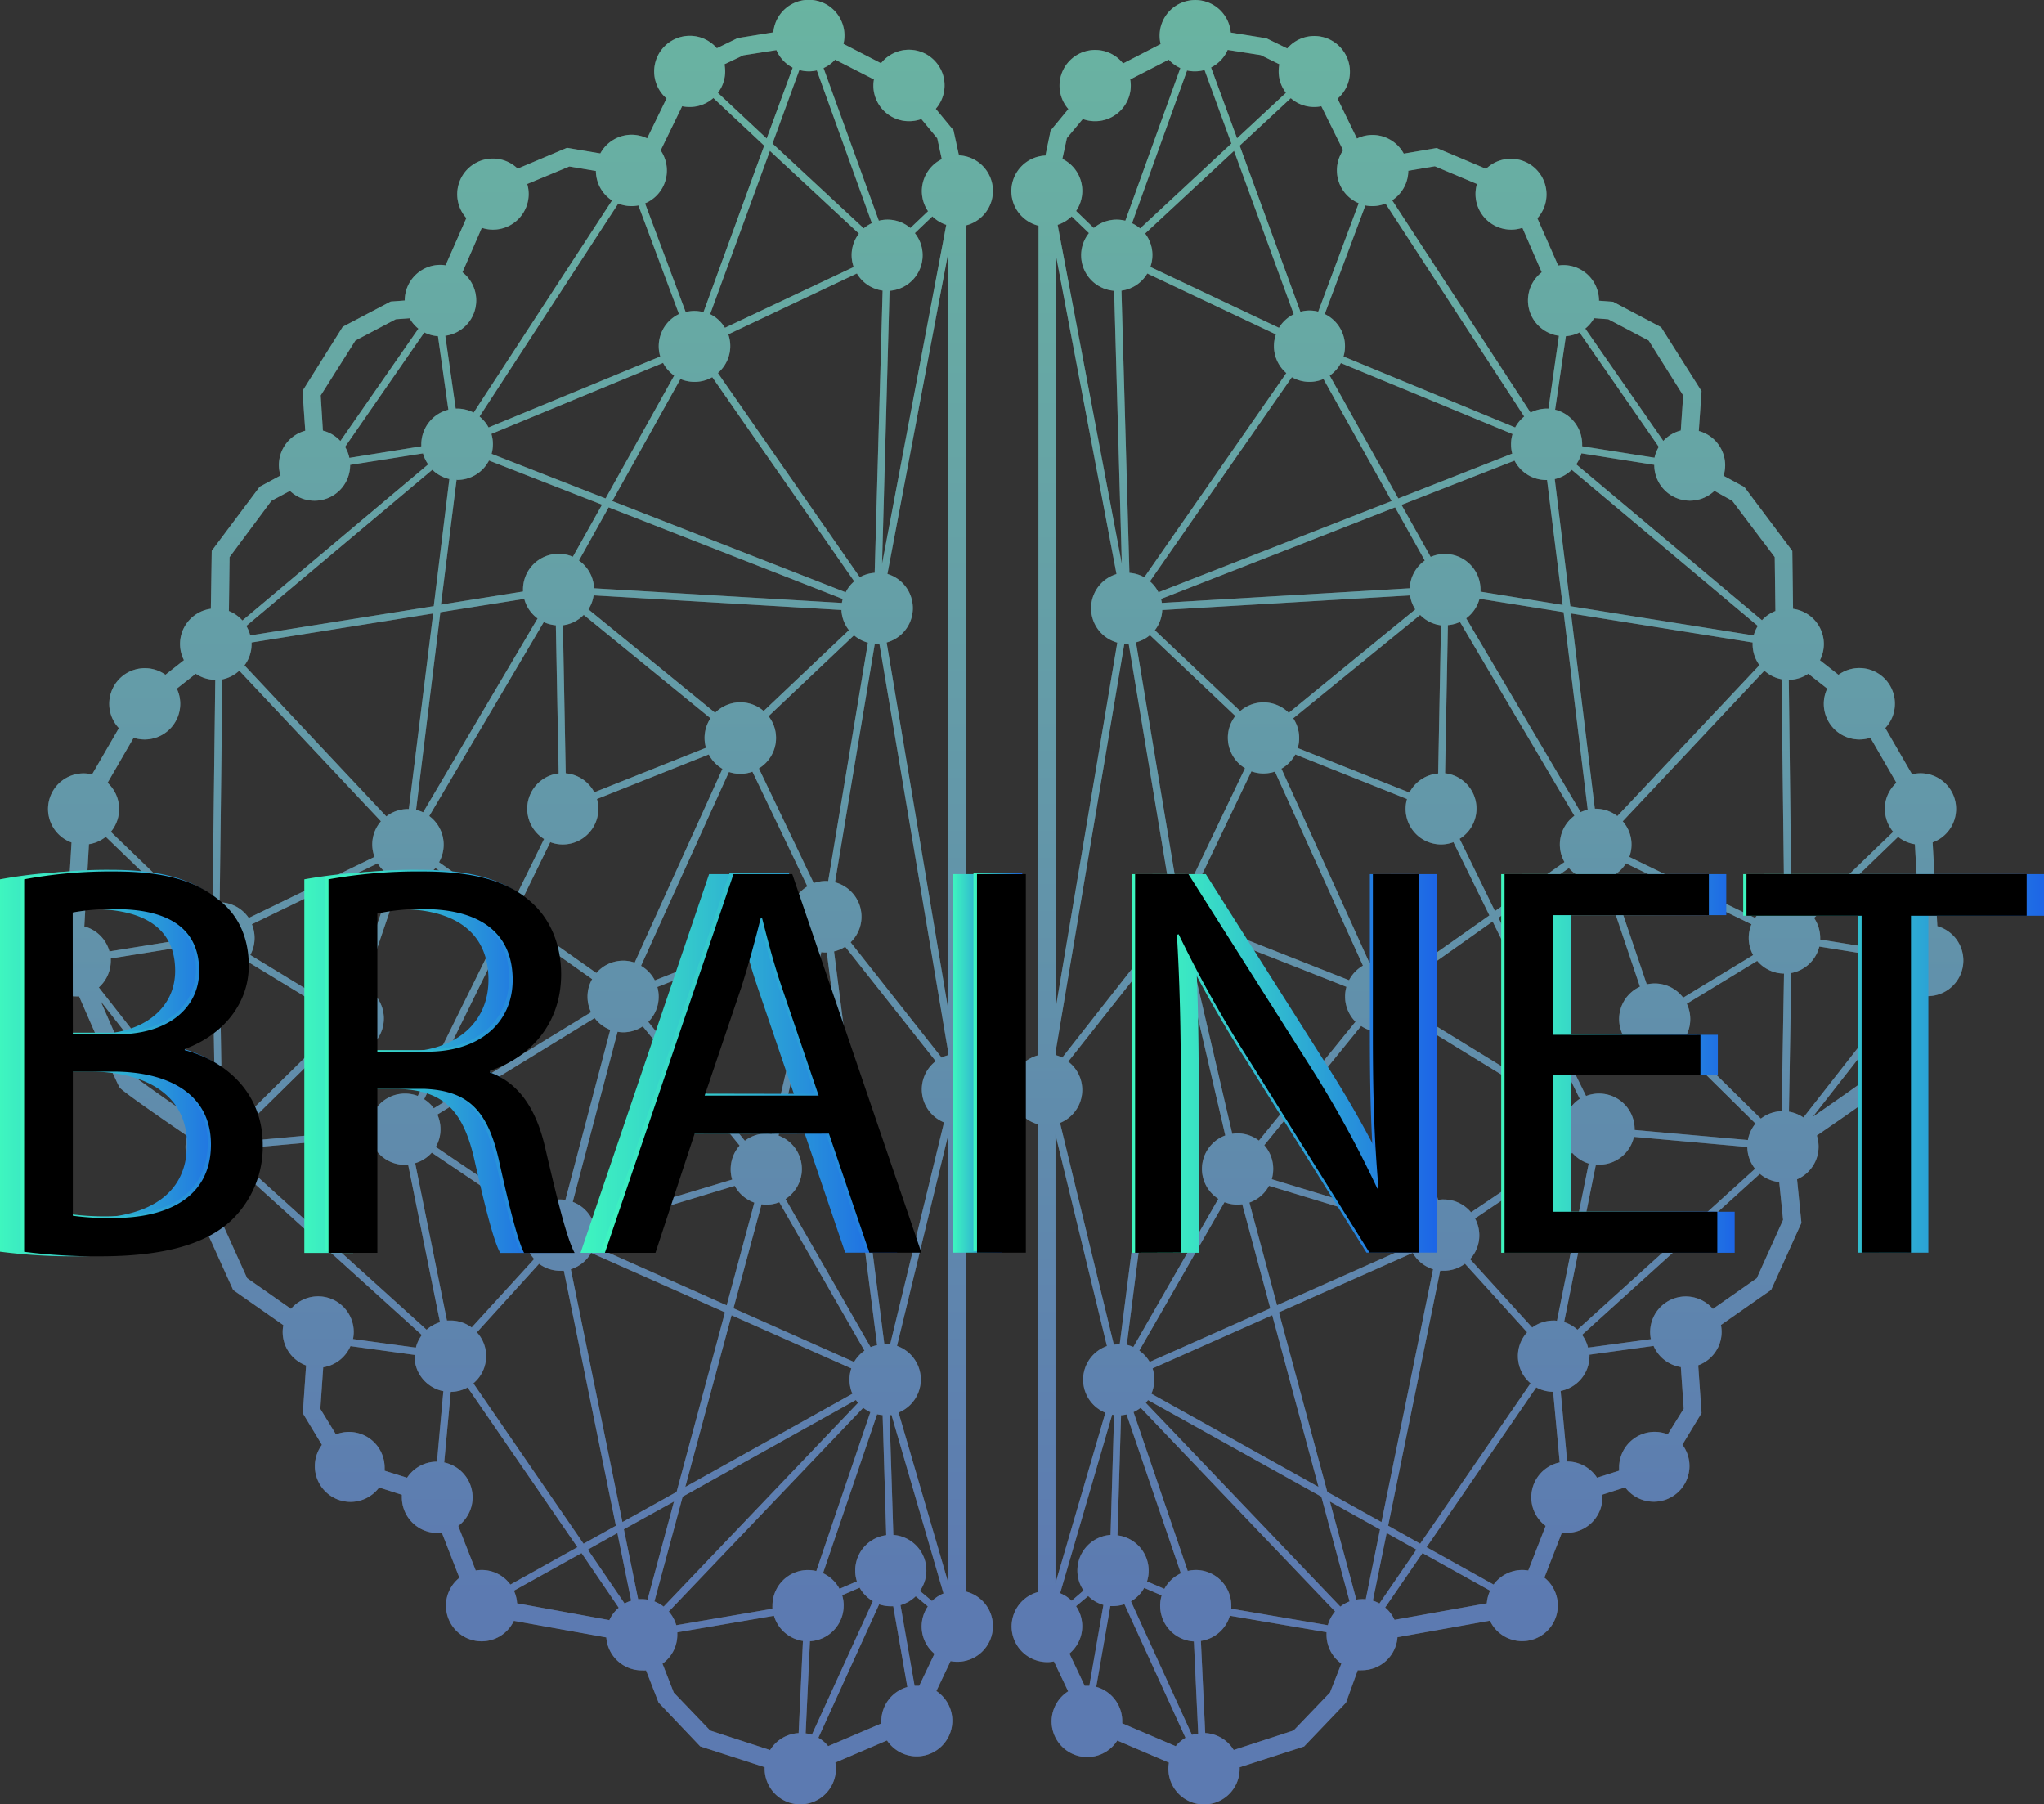
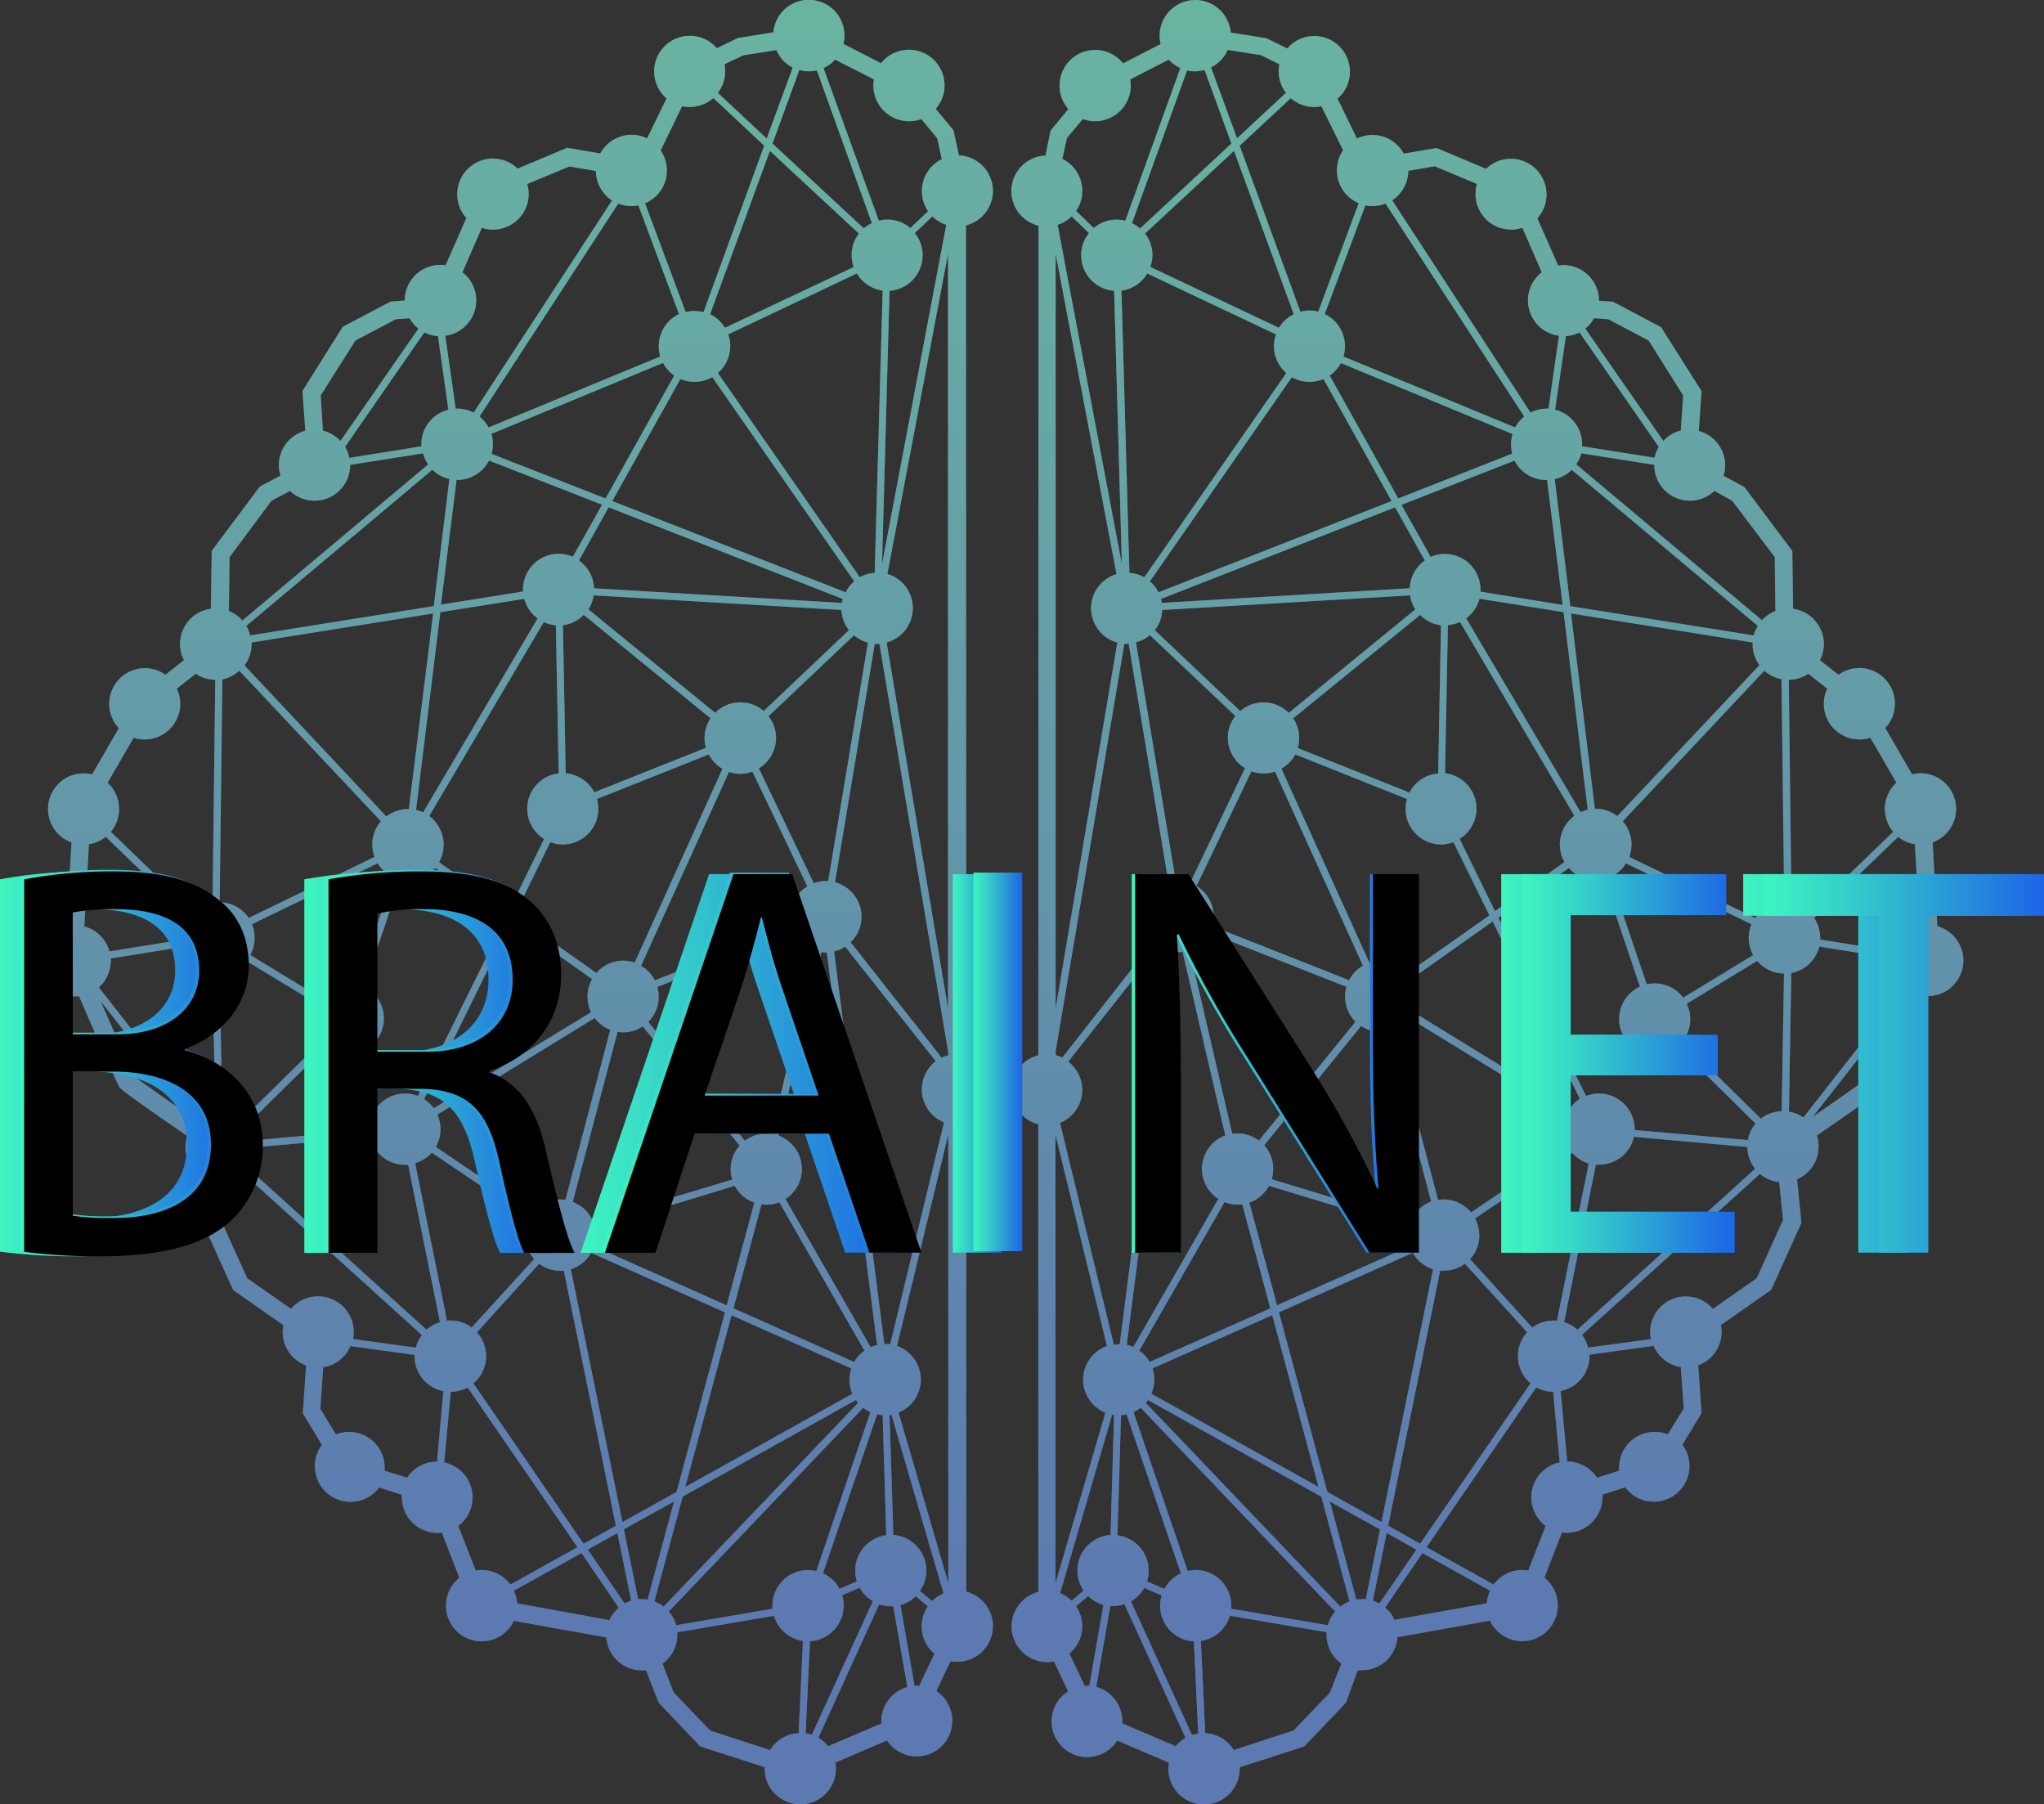
<svg xmlns="http://www.w3.org/2000/svg" xmlns:xlink="http://www.w3.org/1999/xlink" viewBox="0 0 392.92 346.77">
  <rect x="0" y="0" width="392.92" height="346.77" fill="#333333" stroke="none" />
  <linearGradient id="a" gradientUnits="userSpaceOnUse" x1="285.98" x2="285.98" y1="-20.1" y2="304.98">
    <stop offset="0" stop-color="#3ef6bf" />
    <stop offset=".3" stop-color="#35ceca" />
    <stop offset=".97" stop-color="#1e69e5" />
    <stop offset="1" stop-color="#1d65e6" />
  </linearGradient>
  <linearGradient id="b" x1="99.24" x2="99.24" xlink:href="#a" y1="-20.1" y2="304.98" />
  <linearGradient id="c" x1="0" x2="45.87" xlink:href="#a" y1="204.46" y2="204.46" />
  <linearGradient id="d" x1="58.5" x2="105.88" xlink:href="#a" y1="204.14" y2="204.14" />
  <linearGradient id="e" x1="111.6" x2="172.47" xlink:href="#a" y1="204.41" y2="204.41" />
  <linearGradient id="f" x1="183.16" x2="192.54" xlink:href="#a" y1="204.41" y2="204.41" />
  <linearGradient id="g" x1="217.56" x2="272.18" xlink:href="#a" y1="204.4" y2="204.4" />
  <linearGradient id="h" x1="288.58" x2="329.49" xlink:href="#a" y1="204.4" y2="204.4" />
  <linearGradient id="i" x1="335.1" x2="388.95" xlink:href="#a" y1="204.4" y2="204.4" />
  <linearGradient id="j" x1="3.97" x2="49.84" xlink:href="#a" y1="204.14" y2="204.14" />
  <linearGradient id="k" x1="62.47" x2="109.85" xlink:href="#a" y1="203.81" y2="203.81" />
  <linearGradient id="l" x1="115.57" x2="176.44" xlink:href="#a" y1="204.08" y2="204.08" />
  <linearGradient id="m" x1="187.13" x2="196.51" xlink:href="#a" y1="204.08" y2="204.08" />
  <linearGradient id="n" x1="221.53" x2="276.15" xlink:href="#a" y1="204.4" y2="204.4" />
  <linearGradient id="o" x1="292.55" x2="333.46" xlink:href="#a" y1="204.4" y2="204.4" />
  <linearGradient id="p" x1="339.07" x2="392.92" xlink:href="#a" y1="204.4" y2="204.4" />
  <path d="m372.42 178-.91-16.1a6.85 6.85 0 0 0 -2.35-13.29 7 7 0 0 0 -1.6.2l-5.15-8.89a6.78 6.78 0 0 0 1.85-4.67 6.84 6.84 0 0 0 -10.85-5.56l-3.56-2.8a6.83 6.83 0 0 0 -5.17-9.88l-.14-11.12-9.22-12.29-4-2.16a7 7 0 0 0 .31-2 6.84 6.84 0 0 0 -5.07-6.61l.53-7.65-7.77-12.29-9.24-4.89-2.7-.2a6.85 6.85 0 0 0 -6.85-6.85 6 6 0 0 0 -1 .09l-4-9.09a6.85 6.85 0 0 0 -9.86-9.5l-9.49-4-6.33 1.08a6.86 6.86 0 0 0 -6-3.59 6.94 6.94 0 0 0 -3 .69l-3.73-7.67a6.85 6.85 0 1 0 -9.67-9.65l-4-1.95-6.86-1.11a6.85 6.85 0 1 0 -13.48 2.22l-7.22 3.72a6.85 6.85 0 1 0 -10.52 8.77l-3.41 4.13-1 4.81a6.84 6.84 0 0 0 -1.32 13.48l-.05 159.43a6.85 6.85 0 0 0 0 13.27v89.88a6.85 6.85 0 0 0 1.71 13.48 6.23 6.23 0 0 0 1.3-.13l2.73 5.75a6.85 6.85 0 1 0 9.45 9.46l9.93 4.25a6.56 6.56 0 0 0 -.11 1.18 6.85 6.85 0 1 0 13.7 0c0-.1 0-.19 0-.29l12.39-4 8.05-8.42 2.26-6.24a7.37 7.37 0 0 0 .82 0 6.84 6.84 0 0 0 6.82-6.34l17.77-3.18a6.85 6.85 0 1 0 10.47-8.27l3.38-8.69a7.14 7.14 0 0 0 .93.07 6.85 6.85 0 0 0 6.85-6.85c0-.17 0-.33 0-.49l4.37-1.4a6.85 6.85 0 1 0 11-8.19l3.68-6.07-.64-9.19a6.85 6.85 0 0 0 4.5-6.42 7.23 7.23 0 0 0 -.13-1.33l9.65-6.75 5.82-12.87-.84-8.37a6.85 6.85 0 0 0 3.8-8.42c12.31-8.45 12.79-9.09 13-9.32.42-.55 3.05-6.42 7.82-17.48a6.28 6.28 0 0 0 .75 0 6.85 6.85 0 0 0 1.6-13.44zm-86.61 130.14-17.74 3.18a6.79 6.79 0 0 0 -1.8-2.37l7.18-10.46 13 7.23a6.8 6.8 0 0 0 -.64 2.42zm-56.68 25.29-11.72-25.66a6.94 6.94 0 0 0 2.54-2.59l3.36 1.45a6.69 6.69 0 0 0 -.29 2 6.86 6.86 0 0 0 6.48 6.84l.83 17.71a7 7 0 0 0 -1.2.25zm.6-319.72a6.84 6.84 0 0 0 1.82-.26l5.16 14.14-17.54 16.31a7.36 7.36 0 0 0 -1.56-1l10.58-29.35a7.13 7.13 0 0 0 1.54.16zm34.08 25.9a6.83 6.83 0 0 0 2.53-.49l26.66 40.93a6.93 6.93 0 0 0 -1.74 2.1l-33-13.63a6.86 6.86 0 0 0 -3.6-8.16l7.81-20.88a7 7 0 0 0 1.34.13zm37.2 25a7 7 0 0 0 2.62-.72l15.24 22a6.75 6.75 0 0 0 -.82 2.08l-13.91-2.2c0-.13 0-.25 0-.38a6.85 6.85 0 0 0 -5.2-6.65zm63.87 96.23a6.83 6.83 0 0 0 3.22 1.42l.89 15.8a6.84 6.84 0 0 0 -4.83 4.8l-14.26-2.29c0-.1 0-.19 0-.29a6.9 6.9 0 0 0 -1.18-3.86zm-50.65 56.33s0-.09 0-.14a6.85 6.85 0 0 0 -9.34-6.39l-16.84-34.25 13.54-9.56a6.84 6.84 0 0 0 5.18 2.37 6.53 6.53 0 0 0 1.53-.18l6.95 20.61a6.85 6.85 0 1 0 7.21 11.51l15 14.8a6.88 6.88 0 0 0 -1.46 3.16zm-15.62 36.63a6.85 6.85 0 0 0 -4.07 1.34l-11.94-13.14a6.81 6.81 0 0 0 .95-7.82l18.69-12.61a6.87 6.87 0 0 0 3.16 2.05l-6.11 30.24c-.22-.06-.45-.07-.68-.07zm-78.35 15.82a5.56 5.56 0 0 0 .42-.54l33.32 18.56 5.43 20.14a6.57 6.57 0 0 0 -1.77 1zm3.57 35.75-3.34-1.44a6.74 6.74 0 0 0 .32-2.07 6.84 6.84 0 0 0 -6-6.78l.69-23.08a7.32 7.32 0 0 0 1.06-.16l10.44 30.54a6.88 6.88 0 0 0 -3.17 2.98zm-3.28-252.8 24.72 11.7a6.83 6.83 0 0 0 2 7.43l-27.3 39.25a6.8 6.8 0 0 0 -2.86-.85l-1.53-54.24a6.81 6.81 0 0 0 4.97-3.3zm116.84 123.85-24.19-11.73a6.75 6.75 0 0 0 -1.26-6.84l27.23-28.95a6.84 6.84 0 0 0 3.29 1.64l.52 42.88a6.85 6.85 0 0 0 -5.59 3zm-.35 7.12-13.48 8.2a6.84 6.84 0 0 0 -5.47-2.73 7 7 0 0 0 -1.53.17l-7-20.61a6.89 6.89 0 0 0 3-2.64l24.12 11.7a7 7 0 0 0 -.52 2.64 6.81 6.81 0 0 0 .84 3.27zm5.9 3.57-.45 26.45a6.77 6.77 0 0 0 -4 1.43l-15.08-14.84a6.84 6.84 0 0 0 .84-7.24l13.54-8.24a6.82 6.82 0 0 0 5.15 2.44zm-41.12 25.89-30.23-18.54a6.9 6.9 0 0 0 .68-3 6.72 6.72 0 0 0 -.89-3.36l15.55-11 16.75 34.08a6.67 6.67 0 0 0 -1.86 1.82zm-50.09-139.61a6.83 6.83 0 0 0 2.68-.55l13.1 23.46-44.82 17.53a6.6 6.6 0 0 0 -1.64-2.1l27.29-39.24a6.84 6.84 0 0 0 3.39.9zm19.46 161.36-26.72-8.11a7 7 0 0 0 .28-2 6.83 6.83 0 0 0 -1.72-4.54l18.62-22.91a6.78 6.78 0 0 0 3.77 1.14 6.26 6.26 0 0 0 1.07-.1l8.62 32.7a6.82 6.82 0 0 0 -3.92 3.82zm-38.64-55.44 26.28 10.35a6.67 6.67 0 0 0 -.26 1.85 6.82 6.82 0 0 0 2 4.86l-18.57 22.84a6.8 6.8 0 0 0 -4.12-1.39 7 7 0 0 0 -1 .09l-8.2-35.25a6.86 6.86 0 0 0 3.87-3.35zm26.78 9.07-26.28-10.38a7.08 7.08 0 0 0 .26-1.86 6.84 6.84 0 0 0 -3.3-5.85l10.56-22.05a6.82 6.82 0 0 0 2.32.41 6.93 6.93 0 0 0 2.19-.36l16.92 37.3a6.91 6.91 0 0 0 -2.67 2.79zm-35.91-71.14 47.64-2.81a6.63 6.63 0 0 0 1 2.69l-24.32 19.88a6.85 6.85 0 0 0 -9.33-.34l-16.41-15.54a6.77 6.77 0 0 0 1.42-3.88zm25.18 20.82 24.4-19.88a6.73 6.73 0 0 0 4 2l-.54 28.48a6.84 6.84 0 0 0 -5.52 3.66l-21.47-8.55a6.9 6.9 0 0 0 .27-1.89 6.79 6.79 0 0 0 -1.14-3.82zm22.38-25-47.64 2.81a4.89 4.89 0 0 0 -.16-.76l45-17.6 5.71 10.22a6.83 6.83 0 0 0 -2.89 5.33zm-49.94 9 16.43 15.55a6.76 6.76 0 0 0 -1.44 4.18 6.86 6.86 0 0 0 3.3 5.85l-10.55 22.05a6.9 6.9 0 0 0 -2.32-.41h-.45l-7.64-45.83a6.8 6.8 0 0 0 2.63-1.34zm5.42 60.94a6.36 6.36 0 0 0 .87-.06l8.21 35.28a6.85 6.85 0 0 0 -1.34 12.19l-16.34 28.47a6.66 6.66 0 0 0 -1.26-.42l9.67-75.46zm-4.9 80 23-10.23 8.9 33-32.13-17.91a6.86 6.86 0 0 0 .56-2.72 6.68 6.68 0 0 0 -.33-2.14zm-.55-1.25a7.05 7.05 0 0 0 -2-2.17l16.38-28.53a6.83 6.83 0 0 0 2.48.47 7 7 0 0 0 .93-.07l5.39 20zm19.16-30.62a6.86 6.86 0 0 0 3.77-3.23l26.85 8.15a7.2 7.2 0 0 0 -.13 1.32 6.86 6.86 0 0 0 .35 2.14l-25.52 11.35zm37.34-.61a7.6 7.6 0 0 0 -1.07.09l-8.62-32.69a6.9 6.9 0 0 0 3.05-2.27l30.26 18.55a6.94 6.94 0 0 0 -.6 2.81 6.75 6.75 0 0 0 .91 3.4l-18.66 12.59a6.83 6.83 0 0 0 -5.27-2.47zm-6.92-43.52a6.81 6.81 0 0 0 -5.17-2.37 6.62 6.62 0 0 0 -2.19.37l-16.9-37.27a6.85 6.85 0 0 0 2.67-2.73l21.47 8.56a6.84 6.84 0 0 0 6.53 8.74 6.76 6.76 0 0 0 2.39-.44l6.92 14.07zm10-25.78a6.84 6.84 0 0 0 -2.8-12.61l.54-28.47a6.85 6.85 0 0 0 2.32-.61l22 37.26a6.84 6.84 0 0 0 -1.91 8.89l-13.36 9.42zm57.62-33.37-27.31 29a6.77 6.77 0 0 0 -4.16-1.42h-.16l-4.58-37.53 34.91 5.58v.33a6.77 6.77 0 0 0 1.34 4.07zm-33 27.78a7 7 0 0 0 -1.36.46l-22-37.26a6.84 6.84 0 0 0 2.56-3.76l16.16 2.58zm-20.61-41.92c0-.13 0-.26 0-.4a6.85 6.85 0 0 0 -9.58-6.28l-5.61-10 21.73-8.5a6.86 6.86 0 0 0 6.1 3.73h.15l3 24zm6.06-26.51-21.86 8.6-13.19-23.62a6.8 6.8 0 0 0 2.15-2.4l33 13.64a6.7 6.7 0 0 0 -.29 2 7 7 0 0 0 .24 1.81zm-74.13 36.54h.44l7.64 45.82a6.84 6.84 0 0 0 -3 11.53l-17.41 22.17a6.92 6.92 0 0 0 -1.27-.48v-.69l13.2-78.34zm-11.16 80.26 17.4-22a6.76 6.76 0 0 0 2.14.9l-9.67 75.47h-.18a7.3 7.3 0 0 0 -.94.07l-10.35-42.63a6.84 6.84 0 0 0 1.6-11.76zm56.48 103.34a7 7 0 0 0 -1.12.09l-5.08-18.85 9.63 5.36-2.74 13.43q-.34-.04-.69-.04zm-6.7-20.61-9.3-34.51 25.72-11.43a6.86 6.86 0 0 0 3.91 3.15l-9.92 48.59zm82-164.6-35.28-5.63-3-24.42a6.86 6.86 0 0 0 3.27-1.78l35.77 30a6.78 6.78 0 0 0 -.8 1.82zm-91.29-59.13-24.73-11.7a6.78 6.78 0 0 0 -1-6.42l17.09-15.88 11.48 31.4a6.78 6.78 0 0 0 -2.84 2.6zm-31.69-7.13 1.48 52.49-12.34-65.15a6.91 6.91 0 0 0 2.69-1.62l3.33 3.21a6.78 6.78 0 0 0 -1.5 4.26 6.85 6.85 0 0 0 6.34 6.83zm.46 54.46a6.85 6.85 0 0 0 .15 13.17l-11.85 70.3v-145zm-1.84 148.37a6.85 6.85 0 0 0 -.3 12.81l-9.59 32.74v-86.16zm-6.79 48.95a6.84 6.84 0 0 0 -2.21-1.45l10-34.31.37.06-.68 23.05a6.85 6.85 0 0 0 -5.19 10.68zm23.9-5.91a6.9 6.9 0 0 0 -1.58.19l-10.42-30.54a7 7 0 0 0 1.37-.83l37.38 39.16a6.83 6.83 0 0 0 -1.4 2.63l-18.56-3.17a5.68 5.68 0 0 0 0-.59 6.85 6.85 0 0 0 -6.82-6.85zm35.27 6.43a7 7 0 0 0 -1.26-.54l2.65-13 5.72 3.19zm1.68-14.95 10-49q.35 0 .69 0a6.82 6.82 0 0 0 4.07-1.34l11.95 13.17a6.77 6.77 0 0 0 -1.77 4.58 6.85 6.85 0 0 0 2.43 5.23l-21.22 30.82zm36.38-37.66a6.89 6.89 0 0 0 -2.56-1.47l6.11-30.25q.31 0 .63 0a6.84 6.84 0 0 0 6.68-5.35l21.8 1.95a6.83 6.83 0 0 0 1.49 4.19zm40.66-41.91.46-26.65a6.85 6.85 0 0 0 5.38-5.08l14.23 2.29v.45a6.86 6.86 0 0 0 2.29 5.11l-19.58 25a6.86 6.86 0 0 0 -2.81-1.12zm18.45-58.16a6.84 6.84 0 0 0 1.59 4.38l-16.06 15.49a6.85 6.85 0 0 0 -3.49-1.82l-.52-42.88a6.88 6.88 0 0 0 3.75-1.17l3.64 2.86a6.76 6.76 0 0 0 -.66 2.92 6.85 6.85 0 0 0 6.85 6.85 7 7 0 0 0 2.11-.33l5 8.65a6.86 6.86 0 0 0 -2.24 5.05zm-21.18-48.42.13 10.36a6.89 6.89 0 0 0 -2.58 1.77l-35.71-29.96a6.63 6.63 0 0 0 1-2.11l14 2.21a6.85 6.85 0 0 0 11.57 5l3.43 1.92zm-32-45.71 7.77 4.09 6.63 10.55-.46 6.74a6.77 6.77 0 0 0 -3.36 2l-15-21.59a7 7 0 0 0 1.7-2zm-25.24-26a6.75 6.75 0 0 0 -.28 1.92 6.85 6.85 0 0 0 6.86 6.85 6.68 6.68 0 0 0 2.15-.35l3.72 8.55a6.85 6.85 0 0 0 3.3 12.2l-2 14h-.3a6.82 6.82 0 0 0 -3.15.77l-26.6-40.81a6.83 6.83 0 0 0 3.1-5.67l5.1-.86zm-25.73-6.48a6.84 6.84 0 0 0 3 10.17l-7.79 20.85a6.53 6.53 0 0 0 -1.67-.22 6.72 6.72 0 0 0 -1.75.24l-11.67-31.92 9.82-9.13a6.79 6.79 0 0 0 5.87 1.55zm-12.26-16.53a7.56 7.56 0 0 0 -.13 1.36 6.77 6.77 0 0 0 1.4 4.13l-9.4 8.74-5-13.62a6.81 6.81 0 0 0 3.2-3.37l6.36 1zm-37.78 10.53a6.86 6.86 0 0 0 9.22-6.43 6.64 6.64 0 0 0 -.11-1.18l7.41-3.81a6.77 6.77 0 0 0 2.23 1.62l-10.58 29.34a6.78 6.78 0 0 0 -6.06 1.4l-3.4-3.28a6.84 6.84 0 0 0 -2.64-10l.87-4zm-2.57 294.92a6.83 6.83 0 0 0 1.27-9.1l2.33-1.95a6.91 6.91 0 0 0 2.93 1.7l-2.71 15.55h-.5-.39zm10.15 13.41c0-.14 0-.28 0-.42a6.85 6.85 0 0 0 -5-6.59l2.71-15.52h.5a7.06 7.06 0 0 0 2.21-.37l11.74 25.69a6.76 6.76 0 0 0 -1.88 1.61zm39.94-5.92-7 7.3-11.51 3.75a6.84 6.84 0 0 0 -5.48-3.26l-.83-17.71a6.84 6.84 0 0 0 5.57-4.84l18.58 3.17v.48a6.83 6.83 0 0 0 2.85 5.55zm38.11-23.45a7.11 7.11 0 0 0 -1.14-.1 6.85 6.85 0 0 0 -5.52 2.8l-12.89-7.18 21.09-30.71a6.79 6.79 0 0 0 3.24.84l1.26 13.57a6.85 6.85 0 0 0 -2.7 12.2zm26.82-26.17a7 7 0 0 0 -2.51-.48 6.86 6.86 0 0 0 -6.85 6.86q0 .3 0 .6l-4.24 1.35a6.86 6.86 0 0 0 -5.74-3.11l-1.26-13.56a6.85 6.85 0 0 0 5.55-6.72 2.11 2.11 0 0 0 0-.25l12.32-1.69a6.86 6.86 0 0 0 5.24 4.07l.55 8zm17.1-30-8.43 5.9a6.85 6.85 0 0 0 -12.06 4.43 7 7 0 0 0 .14 1.37l-12.08 1.63a6.74 6.74 0 0 0 -1.15-2.45l34.19-30.94a6.75 6.75 0 0 0 3.71 1.57l.74 7.27zm21.77-38.82c-1 .83-6 4.34-11 7.79l17.39-22.19c-2.86 6.55-5.76 13.17-6.39 14.39z" fill="#fff" opacity=".42" />
  <path d="m190.87 36.7a6.84 6.84 0 0 0 -6.53-6.84l-1.05-4.81-3.41-4.13a6.85 6.85 0 1 0 -10.52-8.77l-7.22-3.72a6.85 6.85 0 1 0 -13.48-2.22l-6.86 1.11-4 1.95a6.85 6.85 0 1 0 -9.67 9.65l-3.73 7.67a6.94 6.94 0 0 0 -3-.69 6.86 6.86 0 0 0 -6 3.59l-6.4-1.08-9.49 4a6.85 6.85 0 0 0 -9.86 9.5l-4 9.09a6 6 0 0 0 -1-.09 6.85 6.85 0 0 0 -6.85 6.85l-2.7.2-9.21 4.84-7.74 12.33.53 7.65a6.84 6.84 0 0 0 -5.07 6.61 7 7 0 0 0 .31 2l-4 2.16-9.22 12.31-.17 11.14a6.83 6.83 0 0 0 -5.17 9.88l-3.56 2.8a6.84 6.84 0 0 0 -10.8 5.59 6.78 6.78 0 0 0 1.85 4.67l-5.15 8.89a7 7 0 0 0 -1.6-.2 6.85 6.85 0 0 0 -2.35 13.29l-.96 16.08a6.85 6.85 0 0 0 1.66 13.49 6.28 6.28 0 0 0 .75 0c4.8 11.04 7.4 16.91 7.8 17.51.18.23.66.87 13 9.32a6.85 6.85 0 0 0 3.8 8.42l-.8 8.32 5.82 12.87 9.65 6.75a7.23 7.23 0 0 0 -.13 1.33 6.85 6.85 0 0 0 4.5 6.42l-.63 9.19 3.67 6.07a6.85 6.85 0 1 0 11 8.19l4.37 1.4v.49a6.85 6.85 0 0 0 6.75 6.85 7.14 7.14 0 0 0 .93-.07l3.38 8.69a6.85 6.85 0 1 0 10.47 8.27l17.77 3.19a6.84 6.84 0 0 0 6.82 6.33 7.37 7.37 0 0 0 .82 0l2.41 6.19 8 8.42 12.39 4v.29a6.85 6.85 0 1 0 13.7 0 6.56 6.56 0 0 0 -.11-1.18l9.93-4.25a6.85 6.85 0 1 0 9.49-9.5l2.73-5.75a6.23 6.23 0 0 0 1.3.13 6.85 6.85 0 0 0 1.71-13.48v-89.88a6.85 6.85 0 0 0 0-13.27l-.05-159.43a6.84 6.84 0 0 0 5.18-6.62zm-36 296.44.83-17.71a6.86 6.86 0 0 0 6.48-6.84 6.69 6.69 0 0 0 -.29-2l3.36-1.45a6.94 6.94 0 0 0 2.54 2.59l-11.72 25.66a7 7 0 0 0 -1.19-.25zm-56.08-27.42 13-7.23 7.15 10.51a6.79 6.79 0 0 0 -1.8 2.37l-17.74-3.23a6.74 6.74 0 0 0 -.61-2.42zm-78.46-144.89 16.15 15.58a6.9 6.9 0 0 0 -1.18 3.86v.29l-14.26 2.29a6.84 6.84 0 0 0 -4.83-4.8l.89-15.8a6.83 6.83 0 0 0 3.23-1.42zm46-74.94 15.24-22a7 7 0 0 0 2.62.72l2 14.14a6.85 6.85 0 0 0 -5.2 6.65v.38l-13.83 2.22a6.75 6.75 0 0 0 -.82-2.11zm55.07-46.28a7.2 7.2 0 0 0 1.32-.13l7.8 20.88a6.86 6.86 0 0 0 -3.6 8.16l-33 13.63a6.93 6.93 0 0 0 -1.74-2.1l26.67-40.93a6.83 6.83 0 0 0 2.55.49zm34.08-25.9a7.13 7.13 0 0 0 1.54-.18l10.58 29.35a7.36 7.36 0 0 0 -1.56 1l-17.54-16.29 5.16-14.14a6.84 6.84 0 0 0 1.82.26zm23.75 27.88a6.91 6.91 0 0 0 2.67 1.62l-12.34 65.17 1.44-52.49a6.85 6.85 0 0 0 6.36-6.83 6.78 6.78 0 0 0 -1.5-4.26zm-14.83 260.26a6.74 6.74 0 0 0 .32 2.07l-3.34 1.44a6.88 6.88 0 0 0 -3.17-3l10.4-30.55a7.32 7.32 0 0 0 1.06.16l.69 23.08a6.84 6.84 0 0 0 -5.96 6.8zm-36.83 6.93a6.57 6.57 0 0 0 -1.77-1l5.43-20.14 33.3-18.57a5.56 5.56 0 0 0 .42.54zm-36.9-53.65a6.85 6.85 0 0 0 -4.07-1.34c-.23 0-.46 0-.68 0l-6.11-30.24a6.87 6.87 0 0 0 3.19-2.02l18.69 12.61a6.81 6.81 0 0 0 1 7.82zm-41.44-36a6.78 6.78 0 0 0 -1.54-3.17l15.05-14.8a6.85 6.85 0 1 0 7.26-11.54l7-20.61a6.53 6.53 0 0 0 1.53.18 6.87 6.87 0 0 0 5.18-2.36l13.54 9.55-16.94 34.25a6.85 6.85 0 0 0 -9.31 6.37s0 .09 0 .14zm-7-45.68.52-42.88a6.84 6.84 0 0 0 3.25-1.67l27.23 28.95a6.75 6.75 0 0 0 -1.23 6.84l-24.18 11.73a6.84 6.84 0 0 0 -5.59-3zm127.44-117.6-1.53 54.24a6.8 6.8 0 0 0 -2.86.85l-27.28-39.25a6.83 6.83 0 0 0 2-7.43l24.72-11.7a6.81 6.81 0 0 0 4.95 3.29zm-88.14 155.41 16.75-34.08 15.55 11a6.72 6.72 0 0 0 -.89 3.36 6.9 6.9 0 0 0 .68 3l-30.23 18.46a6.67 6.67 0 0 0 -1.86-1.74zm1-54.44 22-37.26a6.85 6.85 0 0 0 2.32.61l.54 28.47a6.84 6.84 0 0 0 -2.8 12.61l-6.82 13.88-13.37-9.42a6.84 6.84 0 0 0 -1.91-8.89zm51-83.43a6.84 6.84 0 0 0 3.39-.9l27.29 39.24a6.6 6.6 0 0 0 -1.64 2.1l-44.87-17.53 13.1-23.46a6.83 6.83 0 0 0 2.68.55zm-23.43 157.61 8.62-32.7a6.26 6.26 0 0 0 1.07.1 6.78 6.78 0 0 0 3.77-1.14l18.62 22.91a6.83 6.83 0 0 0 -1.72 4.54 6.69 6.69 0 0 0 .29 2l-26.75 8.04a6.82 6.82 0 0 0 -3.9-3.75zm37.21-13.15a6.8 6.8 0 0 0 -4.12 1.39l-18.57-22.84a6.82 6.82 0 0 0 2-4.86 6.67 6.67 0 0 0 -.26-1.85l26.28-10.35a6.86 6.86 0 0 0 3.88 3.35l-8.2 35.25a7 7 0 0 0 -1.01-.12zm4.59-41.64a7.08 7.08 0 0 0 .26 1.86l-26.28 10.34a6.91 6.91 0 0 0 -2.65-2.79l16.9-37.26a6.93 6.93 0 0 0 2.19.36 6.82 6.82 0 0 0 2.32-.41l10.56 22.05a6.84 6.84 0 0 0 -3.3 5.82zm-43.15-27.56-.54-28.48a6.73 6.73 0 0 0 4-2l24.37 19.88a6.82 6.82 0 0 0 -1.14 3.78 6.9 6.9 0 0 0 .27 1.89l-21.47 8.55a6.84 6.84 0 0 0 -5.49-3.65zm38.05-12a6.85 6.85 0 0 0 -9.33.34l-24.36-19.88a6.63 6.63 0 0 0 1-2.69l47.64 2.81a6.77 6.77 0 0 0 1.44 3.88zm15.2-21.54a6.41 6.41 0 0 0 -.16.76l-47.64-2.81a6.85 6.85 0 0 0 -2.91-5.33l5.71-10.22zm-56.22 46.75a6.76 6.76 0 0 0 2.39.44 6.84 6.84 0 0 0 6.58-8.74l21.5-8.56a6.85 6.85 0 0 0 2.63 2.76l-16.88 37.24a6.62 6.62 0 0 0 -2.19-.37 6.81 6.81 0 0 0 -5.17 2.37l-15.73-11.1zm8.53 33.8a6.9 6.9 0 0 0 3 2.27l-8.62 32.69a7.6 7.6 0 0 0 -1.07-.09 6.83 6.83 0 0 0 -5.27 2.47l-18.58-12.58a6.75 6.75 0 0 0 .91-3.4 6.94 6.94 0 0 0 -.6-2.81zm.08 40.4 26.85-8.15a6.86 6.86 0 0 0 3.77 3.23l-5.32 19.73-25.49-11.35a6.86 6.86 0 0 0 .35-2.14 7.2 7.2 0 0 0 -.13-1.32zm32-4.6a7 7 0 0 0 .93.07 6.83 6.83 0 0 0 2.48-.47l16.38 28.53a7.05 7.05 0 0 0 -2 2.17l-23.18-10.32zm17.26 31.54a6.68 6.68 0 0 0 -.35 2.15 6.86 6.86 0 0 0 .56 2.72l-32.13 17.91 8.9-33zm3.7-4.1-16.35-28.46a6.85 6.85 0 0 0 -1.34-12.19l8.22-35.25a6.36 6.36 0 0 0 .87.06h.19l9.67 75.47a6.66 6.66 0 0 0 -1.26.38zm-8.6-89.58a6.9 6.9 0 0 0 -2.32.41l-10.55-22.05a6.85 6.85 0 0 0 3.3-5.85 6.76 6.76 0 0 0 -1.44-4.18l16.43-15.55a6.8 6.8 0 0 0 2.67 1.41l-7.64 45.83zm-29.15-97.14-13.19 23.62-21.91-8.57a7 7 0 0 0 .25-1.84 6.7 6.7 0 0 0 -.29-2l33-13.64a6.8 6.8 0 0 0 2.14 2.43zm-41.7 20.06a6.86 6.86 0 0 0 6.1-3.73l21.73 8.49-5.61 10a6.85 6.85 0 0 0 -9.58 6.28v.4l-15.77 2.52 3-24zm12.88 22.86a6.81 6.81 0 0 0 2.56 3.76l-22 37.26a7 7 0 0 0 -1.36-.46l4.67-38zm-22.19 40.39h-.16a6.77 6.77 0 0 0 -4.16 1.42l-27.27-29.03a6.77 6.77 0 0 0 1.36-4.07c0-.11 0-.22 0-.33l34.91-5.58zm-6 10.44a6.89 6.89 0 0 0 3 2.64l-7 20.61a7 7 0 0 0 -1.53-.17 6.84 6.84 0 0 0 -5.47 2.73l-13.48-8.2a6.81 6.81 0 0 0 .83-3.27 7 7 0 0 0 -.52-2.64zm-25.89 49.07a6.77 6.77 0 0 0 -4-1.43l-.45-26.45a6.82 6.82 0 0 0 5.13-2.44l13.54 8.24a6.84 6.84 0 0 0 .84 7.24zm66.94 25.79 25.72 11.43-9.3 34.51-10.41 5.8-9.92-48.59a6.86 6.86 0 0 0 3.91-3.16zm15.92 47.79-5.08 18.85a7 7 0 0 0 -1.12-.09q-.35 0-.69 0l-2.74-13.43zm40.59-30.26h-.15l-9.67-75.47a6.76 6.76 0 0 0 2.14-.9l17.4 22a6.84 6.84 0 0 0 1.6 11.76l-10.35 42.63a7.3 7.3 0 0 0 -.97-.03zm12.13-55.53a6.92 6.92 0 0 0 -1.27.48l-17.49-22.17a6.84 6.84 0 0 0 -3-11.53l7.64-45.82h.44.45l13.2 78.34zm-17.17-157.89a6.78 6.78 0 0 0 -1 6.42l-24.76 11.68a6.78 6.78 0 0 0 -2.84-2.62l11.49-31.38zm-82 45.39a6.86 6.86 0 0 0 3.27 1.78l-3 24.42-35.28 5.63a6.78 6.78 0 0 0 -.75-1.82zm-61.81 94.37c0-.15 0-.3 0-.45l14.23-2.29a6.85 6.85 0 0 0 5.37 5.08l.45 26.65a6.86 6.86 0 0 0 -2.76 1.12l-19.59-25a6.86 6.86 0 0 0 2.3-5.11zm28.05 35.81 21.8-1.95a6.84 6.84 0 0 0 6.68 5.35q.32 0 .63 0l6.12 30.25a6.85 6.85 0 0 0 -2.58 1.44l-34.15-30.9a6.83 6.83 0 0 0 1.5-4.19zm44.1 40.17a6.77 6.77 0 0 0 -1.77-4.58l11.95-13.17a6.82 6.82 0 0 0 4.07 1.34q.35 0 .69 0l10 49-6.21 3.46-21.18-30.82a6.82 6.82 0 0 0 2.45-5.23zm25.23 34 2.65 13a7 7 0 0 0 -1.26.54l-7.07-10.36zm9.88 15.09 37.38-39.16a7 7 0 0 0 1.37.83l-10.39 30.54a6.83 6.83 0 0 0 -8.43 6.66 5.68 5.68 0 0 0 0 .59l-18.49 3.16a6.83 6.83 0 0 0 -1.44-2.63zm43.17-14.73-.73-23 .37-.06 10 34.31a6.84 6.84 0 0 0 -2.21 1.45l-2.32-1.94a6.85 6.85 0 0 0 -5.11-10.76zm1-23.52a6.85 6.85 0 0 0 -.3-12.81l9.86-40.61v86.16zm-2.29-148a6.85 6.85 0 0 0 .15-13.17l11.65-61.51v145zm-2.44-108.21a6.64 6.64 0 0 0 -.11 1.18 6.86 6.86 0 0 0 9.22 6.43l3.06 3.71.87 4a6.84 6.84 0 0 0 -2.64 10l-3.4 3.23a6.78 6.78 0 0 0 -6.06-1.4l-10.63-29.34a6.77 6.77 0 0 0 2.23-1.62zm-25.11-4.64 6.36-1a6.81 6.81 0 0 0 3.13 3.37l-5 13.62-9.38-8.78a6.77 6.77 0 0 0 1.4-4.13 7.56 7.56 0 0 0 -.13-1.36zm-10.28 9.93a6.8 6.8 0 0 0 4.52-1.72l9.77 9.16-11.67 32a6.72 6.72 0 0 0 -1.75-.24 6.53 6.53 0 0 0 -1.67.22l-7.81-20.9a6.84 6.84 0 0 0 3-10.17l4.13-8.49a6.84 6.84 0 0 0 1.43.14zm-23.16 11.44 5.1.86a6.83 6.83 0 0 0 3.1 5.67l-26.6 40.77a6.82 6.82 0 0 0 -3.15-.77h-.3l-2-14a6.85 6.85 0 0 0 3.3-12.2l3.72-8.55a6.68 6.68 0 0 0 2.15.35 6.85 6.85 0 0 0 6.86-6.85 6.75 6.75 0 0 0 -.28-1.92zm-41.13 33.45 7.77-4.09 2.65-.19a6.81 6.81 0 0 0 1.69 2l-15 21.59a6.77 6.77 0 0 0 -3.36-2l-.42-6.76zm-16.15 30.81 3.57-1.91a6.85 6.85 0 0 0 11.57-5l14-2.21a6.63 6.63 0 0 0 1 2.11l-35.71 30a6.89 6.89 0 0 0 -2.6-1.82l.13-10.36zm-26.48 45.53a7 7 0 0 0 2.11.33 6.85 6.85 0 0 0 6.85-6.85 6.76 6.76 0 0 0 -.66-2.92l3.64-2.86a6.88 6.88 0 0 0 3.75 1.17l-.52 42.88a6.85 6.85 0 0 0 -3.49 1.82l-16.06-15.49a6.84 6.84 0 0 0 -.63-9.43zm-6.33 50.65 17.39 22.19c-5-3.45-10-7-11-7.79-.64-1.22-3.53-7.84-6.39-14.4zm28.15 53.22-5.06-11.18.74-7.27a6.75 6.75 0 0 0 3.71-1.57l34.19 30.94a6.74 6.74 0 0 0 -1.15 2.42l-12.08-1.65a7 7 0 0 0 .14-1.35 6.85 6.85 0 0 0 -12.06-4.45zm26.43 37q0-.3 0-.6a6.86 6.86 0 0 0 -6.85-6.86 7 7 0 0 0 -2.51.48l-3-4.9.55-8a6.86 6.86 0 0 0 5.24-4.07l12.32 1.69a2.09 2.09 0 0 0 0 .25 6.84 6.84 0 0 0 5.54 6.72l-1.23 13.55a6.86 6.86 0 0 0 -5.75 3.08zm14.15 10.61a6.85 6.85 0 0 0 -2.7-12.2l1.26-13.57a6.79 6.79 0 0 0 3.24-.84l21.11 30.7-12.89 7.18a6.85 6.85 0 0 0 -5.52-2.8 7.11 7.11 0 0 0 -1.14.1zm48.43 39.33-7-7.3-2.17-5.56a6.83 6.83 0 0 0 2.85-5.55c0-.16 0-.32 0-.47l18.58-3.18a6.84 6.84 0 0 0 5.57 4.84l-.83 17.71a6.84 6.84 0 0 0 -5.48 3.26zm22.68 3a6.76 6.76 0 0 0 -1.88-1.61l11.68-25.65a7.06 7.06 0 0 0 2.21.37h.5l2.71 15.52a6.85 6.85 0 0 0 -5 6.59v.42zm17.5-11.6h-.39-.5l-2.71-15.51a6.91 6.91 0 0 0 2.93-1.7l2.33 1.95a6.83 6.83 0 0 0 1.27 9.1z" fill="#fff" opacity=".42" />
  <path d="m372.42 178-.91-16.1a6.85 6.85 0 0 0 -2.35-13.29 7 7 0 0 0 -1.6.2l-5.15-8.89a6.78 6.78 0 0 0 1.85-4.67 6.84 6.84 0 0 0 -10.85-5.56l-3.56-2.8a6.83 6.83 0 0 0 -5.17-9.88l-.14-11.12-9.22-12.29-4-2.16a7 7 0 0 0 .31-2 6.84 6.84 0 0 0 -5.07-6.61l.53-7.65-7.77-12.29-9.24-4.89-2.7-.2a6.85 6.85 0 0 0 -6.85-6.85 6 6 0 0 0 -1 .09l-4-9.09a6.85 6.85 0 0 0 -9.86-9.5l-9.49-4-6.33 1.08a6.86 6.86 0 0 0 -6-3.59 6.94 6.94 0 0 0 -3 .69l-3.73-7.67a6.85 6.85 0 1 0 -9.67-9.65l-4-1.95-6.86-1.11a6.85 6.85 0 1 0 -13.48 2.22l-7.22 3.72a6.85 6.85 0 1 0 -10.52 8.77l-3.41 4.13-1 4.81a6.84 6.84 0 0 0 -1.32 13.48l-.05 159.43a6.85 6.85 0 0 0 0 13.27v89.88a6.85 6.85 0 0 0 1.71 13.48 6.23 6.23 0 0 0 1.3-.13l2.73 5.75a6.85 6.85 0 1 0 9.45 9.46l9.93 4.25a6.56 6.56 0 0 0 -.11 1.18 6.85 6.85 0 1 0 13.7 0c0-.1 0-.19 0-.29l12.39-4 8.05-8.42 2.26-6.24a7.37 7.37 0 0 0 .82 0 6.84 6.84 0 0 0 6.82-6.34l17.77-3.18a6.85 6.85 0 1 0 10.47-8.27l3.38-8.69a7.14 7.14 0 0 0 .93.07 6.85 6.85 0 0 0 6.85-6.85c0-.17 0-.33 0-.49l4.37-1.4a6.85 6.85 0 1 0 11-8.19l3.68-6.07-.64-9.19a6.85 6.85 0 0 0 4.5-6.42 7.23 7.23 0 0 0 -.13-1.33l9.65-6.75 5.82-12.87-.84-8.37a6.85 6.85 0 0 0 3.8-8.42c12.31-8.45 12.79-9.09 13-9.32.42-.55 3.05-6.42 7.82-17.48a6.28 6.28 0 0 0 .75 0 6.85 6.85 0 0 0 1.6-13.44zm-86.61 130.14-17.74 3.18a6.79 6.79 0 0 0 -1.8-2.37l7.18-10.46 13 7.23a6.8 6.8 0 0 0 -.64 2.42zm-56.68 25.29-11.72-25.66a6.94 6.94 0 0 0 2.54-2.59l3.36 1.45a6.69 6.69 0 0 0 -.29 2 6.86 6.86 0 0 0 6.48 6.84l.83 17.71a7 7 0 0 0 -1.2.25zm.6-319.72a6.84 6.84 0 0 0 1.82-.26l5.16 14.14-17.54 16.31a7.36 7.36 0 0 0 -1.56-1l10.58-29.35a7.13 7.13 0 0 0 1.54.16zm34.08 25.9a6.83 6.83 0 0 0 2.53-.49l26.66 40.93a6.93 6.93 0 0 0 -1.74 2.1l-33-13.63a6.86 6.86 0 0 0 -3.6-8.16l7.81-20.88a7 7 0 0 0 1.34.13zm37.2 25a7 7 0 0 0 2.62-.72l15.24 22a6.75 6.75 0 0 0 -.82 2.08l-13.91-2.2c0-.13 0-.25 0-.38a6.85 6.85 0 0 0 -5.2-6.65zm63.87 96.23a6.83 6.83 0 0 0 3.22 1.42l.89 15.8a6.84 6.84 0 0 0 -4.83 4.8l-14.26-2.29c0-.1 0-.19 0-.29a6.9 6.9 0 0 0 -1.18-3.86zm-50.65 56.33s0-.09 0-.14a6.85 6.85 0 0 0 -9.34-6.39l-16.84-34.25 13.54-9.56a6.84 6.84 0 0 0 5.18 2.37 6.53 6.53 0 0 0 1.53-.18l6.95 20.61a6.85 6.85 0 1 0 7.21 11.51l15 14.8a6.88 6.88 0 0 0 -1.46 3.16zm-15.62 36.63a6.85 6.85 0 0 0 -4.07 1.34l-11.94-13.14a6.81 6.81 0 0 0 .95-7.82l18.69-12.61a6.87 6.87 0 0 0 3.16 2.05l-6.11 30.24c-.22-.06-.45-.07-.68-.07zm-78.35 15.82a5.56 5.56 0 0 0 .42-.54l33.32 18.56 5.43 20.14a6.57 6.57 0 0 0 -1.77 1zm3.57 35.75-3.34-1.44a6.74 6.74 0 0 0 .32-2.07 6.84 6.84 0 0 0 -6-6.78l.69-23.08a7.32 7.32 0 0 0 1.06-.16l10.44 30.54a6.88 6.88 0 0 0 -3.17 2.98zm-3.28-252.8 24.72 11.7a6.83 6.83 0 0 0 2 7.43l-27.3 39.25a6.8 6.8 0 0 0 -2.86-.85l-1.53-54.24a6.81 6.81 0 0 0 4.97-3.3zm116.84 123.85-24.19-11.73a6.75 6.75 0 0 0 -1.26-6.84l27.23-28.95a6.84 6.84 0 0 0 3.29 1.64l.52 42.88a6.85 6.85 0 0 0 -5.59 3zm-.35 7.12-13.48 8.2a6.84 6.84 0 0 0 -5.47-2.73 7 7 0 0 0 -1.53.17l-7-20.61a6.89 6.89 0 0 0 3-2.64l24.12 11.7a7 7 0 0 0 -.52 2.64 6.81 6.81 0 0 0 .84 3.27zm5.9 3.57-.45 26.45a6.77 6.77 0 0 0 -4 1.43l-15.08-14.84a6.84 6.84 0 0 0 .84-7.24l13.54-8.24a6.82 6.82 0 0 0 5.15 2.44zm-41.12 25.89-30.23-18.54a6.9 6.9 0 0 0 .68-3 6.72 6.72 0 0 0 -.89-3.36l15.55-11 16.75 34.08a6.67 6.67 0 0 0 -1.86 1.82zm-50.09-139.61a6.83 6.83 0 0 0 2.68-.55l13.1 23.46-44.82 17.53a6.6 6.6 0 0 0 -1.64-2.1l27.29-39.24a6.84 6.84 0 0 0 3.39.9zm19.46 161.36-26.72-8.11a7 7 0 0 0 .28-2 6.83 6.83 0 0 0 -1.72-4.54l18.62-22.91a6.78 6.78 0 0 0 3.77 1.14 6.26 6.26 0 0 0 1.07-.1l8.62 32.7a6.82 6.82 0 0 0 -3.92 3.82zm-38.64-55.44 26.28 10.35a6.67 6.67 0 0 0 -.26 1.85 6.82 6.82 0 0 0 2 4.86l-18.57 22.84a6.8 6.8 0 0 0 -4.12-1.39 7 7 0 0 0 -1 .09l-8.2-35.25a6.86 6.86 0 0 0 3.87-3.35zm26.78 9.07-26.28-10.38a7.08 7.08 0 0 0 .26-1.86 6.84 6.84 0 0 0 -3.3-5.85l10.56-22.05a6.82 6.82 0 0 0 2.32.41 6.93 6.93 0 0 0 2.19-.36l16.92 37.3a6.91 6.91 0 0 0 -2.67 2.79zm-35.91-71.14 47.64-2.81a6.63 6.63 0 0 0 1 2.69l-24.32 19.88a6.85 6.85 0 0 0 -9.33-.34l-16.41-15.54a6.77 6.77 0 0 0 1.42-3.88zm25.18 20.82 24.4-19.88a6.73 6.73 0 0 0 4 2l-.54 28.48a6.84 6.84 0 0 0 -5.52 3.66l-21.47-8.55a6.9 6.9 0 0 0 .27-1.89 6.79 6.79 0 0 0 -1.14-3.82zm22.38-25-47.64 2.81a4.89 4.89 0 0 0 -.16-.76l45-17.6 5.71 10.22a6.83 6.83 0 0 0 -2.89 5.33zm-49.94 9 16.43 15.55a6.76 6.76 0 0 0 -1.44 4.18 6.86 6.86 0 0 0 3.3 5.85l-10.55 22.05a6.9 6.9 0 0 0 -2.32-.41h-.45l-7.64-45.83a6.8 6.8 0 0 0 2.63-1.34zm5.42 60.94a6.36 6.36 0 0 0 .87-.06l8.21 35.28a6.85 6.85 0 0 0 -1.34 12.19l-16.34 28.47a6.66 6.66 0 0 0 -1.26-.42l9.67-75.46zm-4.9 80 23-10.23 8.9 33-32.13-17.91a6.86 6.86 0 0 0 .56-2.72 6.68 6.68 0 0 0 -.33-2.14zm-.55-1.25a7.05 7.05 0 0 0 -2-2.17l16.38-28.53a6.83 6.83 0 0 0 2.48.47 7 7 0 0 0 .93-.07l5.39 20zm19.16-30.62a6.86 6.86 0 0 0 3.77-3.23l26.85 8.15a7.2 7.2 0 0 0 -.13 1.32 6.86 6.86 0 0 0 .35 2.14l-25.52 11.35zm37.34-.61a7.6 7.6 0 0 0 -1.07.09l-8.62-32.69a6.9 6.9 0 0 0 3.05-2.27l30.26 18.55a6.94 6.94 0 0 0 -.6 2.81 6.75 6.75 0 0 0 .91 3.4l-18.66 12.59a6.83 6.83 0 0 0 -5.27-2.47zm-6.92-43.52a6.81 6.81 0 0 0 -5.17-2.37 6.62 6.62 0 0 0 -2.19.37l-16.9-37.27a6.85 6.85 0 0 0 2.67-2.73l21.47 8.56a6.84 6.84 0 0 0 6.53 8.74 6.76 6.76 0 0 0 2.39-.44l6.92 14.07zm10-25.78a6.84 6.84 0 0 0 -2.8-12.61l.54-28.47a6.85 6.85 0 0 0 2.32-.61l22 37.26a6.84 6.84 0 0 0 -1.91 8.89l-13.36 9.42zm57.62-33.37-27.31 29a6.77 6.77 0 0 0 -4.16-1.42h-.16l-4.58-37.53 34.91 5.58v.33a6.77 6.77 0 0 0 1.34 4.07zm-33 27.78a7 7 0 0 0 -1.36.46l-22-37.26a6.84 6.84 0 0 0 2.56-3.76l16.16 2.58zm-20.61-41.92c0-.13 0-.26 0-.4a6.85 6.85 0 0 0 -9.58-6.28l-5.61-10 21.73-8.5a6.86 6.86 0 0 0 6.1 3.73h.15l3 24zm6.06-26.51-21.86 8.6-13.19-23.62a6.8 6.8 0 0 0 2.15-2.4l33 13.64a6.7 6.7 0 0 0 -.29 2 7 7 0 0 0 .24 1.81zm-74.13 36.54h.44l7.64 45.82a6.84 6.84 0 0 0 -3 11.53l-17.41 22.17a6.92 6.92 0 0 0 -1.27-.48v-.69l13.2-78.34zm-11.16 80.26 17.4-22a6.76 6.76 0 0 0 2.14.9l-9.67 75.47h-.18a7.3 7.3 0 0 0 -.94.07l-10.35-42.63a6.84 6.84 0 0 0 1.6-11.76zm56.48 103.34a7 7 0 0 0 -1.12.09l-5.08-18.85 9.63 5.36-2.74 13.43q-.34-.04-.69-.04zm-6.7-20.61-9.3-34.51 25.72-11.43a6.86 6.86 0 0 0 3.91 3.15l-9.92 48.59zm82-164.6-35.28-5.63-3-24.42a6.86 6.86 0 0 0 3.27-1.78l35.77 30a6.78 6.78 0 0 0 -.8 1.82zm-91.29-59.13-24.73-11.7a6.78 6.78 0 0 0 -1-6.42l17.09-15.88 11.48 31.4a6.78 6.78 0 0 0 -2.84 2.6zm-31.69-7.13 1.48 52.49-12.34-65.15a6.91 6.91 0 0 0 2.69-1.62l3.33 3.21a6.78 6.78 0 0 0 -1.5 4.26 6.85 6.85 0 0 0 6.34 6.83zm.46 54.46a6.85 6.85 0 0 0 .15 13.17l-11.85 70.3v-145zm-1.84 148.37a6.85 6.85 0 0 0 -.3 12.81l-9.59 32.74v-86.16zm-6.79 48.95a6.84 6.84 0 0 0 -2.21-1.45l10-34.31.37.06-.68 23.05a6.85 6.85 0 0 0 -5.19 10.68zm23.9-5.91a6.9 6.9 0 0 0 -1.58.19l-10.42-30.54a7 7 0 0 0 1.37-.83l37.38 39.16a6.83 6.83 0 0 0 -1.4 2.63l-18.56-3.17a5.68 5.68 0 0 0 0-.59 6.85 6.85 0 0 0 -6.82-6.85zm35.27 6.43a7 7 0 0 0 -1.26-.54l2.65-13 5.72 3.19zm1.68-14.95 10-49q.35 0 .69 0a6.82 6.82 0 0 0 4.07-1.34l11.95 13.17a6.77 6.77 0 0 0 -1.77 4.58 6.85 6.85 0 0 0 2.43 5.23l-21.22 30.82zm36.38-37.66a6.89 6.89 0 0 0 -2.56-1.47l6.11-30.25q.31 0 .63 0a6.84 6.84 0 0 0 6.68-5.35l21.8 1.95a6.83 6.83 0 0 0 1.49 4.19zm40.66-41.91.46-26.65a6.85 6.85 0 0 0 5.38-5.08l14.23 2.29v.45a6.86 6.86 0 0 0 2.29 5.11l-19.58 25a6.86 6.86 0 0 0 -2.81-1.12zm18.45-58.16a6.84 6.84 0 0 0 1.59 4.38l-16.06 15.49a6.85 6.85 0 0 0 -3.49-1.82l-.52-42.88a6.88 6.88 0 0 0 3.75-1.17l3.64 2.86a6.76 6.76 0 0 0 -.66 2.92 6.85 6.85 0 0 0 6.85 6.85 7 7 0 0 0 2.11-.33l5 8.65a6.86 6.86 0 0 0 -2.24 5.05zm-21.18-48.42.13 10.36a6.89 6.89 0 0 0 -2.58 1.77l-35.71-29.96a6.63 6.63 0 0 0 1-2.11l14 2.21a6.85 6.85 0 0 0 11.57 5l3.43 1.92zm-32-45.71 7.77 4.09 6.63 10.55-.46 6.74a6.77 6.77 0 0 0 -3.36 2l-15-21.59a7 7 0 0 0 1.7-2zm-25.24-26a6.75 6.75 0 0 0 -.28 1.92 6.85 6.85 0 0 0 6.86 6.85 6.68 6.68 0 0 0 2.15-.35l3.72 8.55a6.85 6.85 0 0 0 3.3 12.2l-2 14h-.3a6.82 6.82 0 0 0 -3.15.77l-26.6-40.81a6.83 6.83 0 0 0 3.1-5.67l5.1-.86zm-25.73-6.48a6.84 6.84 0 0 0 3 10.17l-7.79 20.85a6.53 6.53 0 0 0 -1.67-.22 6.72 6.72 0 0 0 -1.75.24l-11.67-31.92 9.82-9.13a6.79 6.79 0 0 0 5.87 1.55zm-12.26-16.53a7.56 7.56 0 0 0 -.13 1.36 6.77 6.77 0 0 0 1.4 4.13l-9.4 8.74-5-13.62a6.81 6.81 0 0 0 3.2-3.37l6.36 1zm-37.78 10.53a6.86 6.86 0 0 0 9.22-6.43 6.64 6.64 0 0 0 -.11-1.18l7.41-3.81a6.77 6.77 0 0 0 2.23 1.62l-10.58 29.34a6.78 6.78 0 0 0 -6.06 1.4l-3.4-3.28a6.84 6.84 0 0 0 -2.64-10l.87-4zm-2.57 294.92a6.83 6.83 0 0 0 1.27-9.1l2.33-1.95a6.91 6.91 0 0 0 2.93 1.7l-2.71 15.55h-.5-.39zm10.15 13.41c0-.14 0-.28 0-.42a6.85 6.85 0 0 0 -5-6.59l2.71-15.52h.5a7.06 7.06 0 0 0 2.21-.37l11.74 25.69a6.76 6.76 0 0 0 -1.88 1.61zm39.94-5.92-7 7.3-11.51 3.75a6.84 6.84 0 0 0 -5.48-3.26l-.83-17.71a6.84 6.84 0 0 0 5.57-4.84l18.58 3.17v.48a6.83 6.83 0 0 0 2.85 5.55zm38.11-23.45a7.11 7.11 0 0 0 -1.14-.1 6.85 6.85 0 0 0 -5.52 2.8l-12.89-7.18 21.09-30.71a6.79 6.79 0 0 0 3.24.84l1.26 13.57a6.85 6.85 0 0 0 -2.7 12.2zm26.82-26.17a7 7 0 0 0 -2.51-.48 6.86 6.86 0 0 0 -6.85 6.86q0 .3 0 .6l-4.24 1.35a6.86 6.86 0 0 0 -5.74-3.11l-1.26-13.56a6.85 6.85 0 0 0 5.55-6.72 2.11 2.11 0 0 0 0-.25l12.32-1.69a6.86 6.86 0 0 0 5.24 4.07l.55 8zm17.1-30-8.43 5.9a6.85 6.85 0 0 0 -12.06 4.43 7 7 0 0 0 .14 1.37l-12.08 1.63a6.74 6.74 0 0 0 -1.15-2.45l34.19-30.94a6.75 6.75 0 0 0 3.71 1.57l.74 7.27zm21.77-38.82c-1 .83-6 4.34-11 7.79l17.39-22.19c-2.86 6.55-5.76 13.17-6.39 14.39z" fill="url(#a)" opacity=".42" />
  <path d="m190.87 36.7a6.84 6.84 0 0 0 -6.53-6.84l-1.05-4.81-3.41-4.13a6.85 6.85 0 1 0 -10.52-8.77l-7.22-3.72a6.85 6.85 0 1 0 -13.48-2.22l-6.86 1.11-4 1.95a6.85 6.85 0 1 0 -9.67 9.65l-3.73 7.67a6.94 6.94 0 0 0 -3-.69 6.86 6.86 0 0 0 -6 3.59l-6.4-1.08-9.49 4a6.85 6.85 0 0 0 -9.86 9.5l-4 9.09a6 6 0 0 0 -1-.09 6.85 6.85 0 0 0 -6.85 6.85l-2.7.2-9.21 4.84-7.74 12.33.53 7.65a6.84 6.84 0 0 0 -5.07 6.61 7 7 0 0 0 .31 2l-4 2.16-9.22 12.31-.17 11.14a6.83 6.83 0 0 0 -5.17 9.88l-3.56 2.8a6.84 6.84 0 0 0 -10.8 5.59 6.78 6.78 0 0 0 1.85 4.67l-5.15 8.89a7 7 0 0 0 -1.6-.2 6.85 6.85 0 0 0 -2.35 13.29l-.96 16.08a6.85 6.85 0 0 0 1.66 13.49 6.28 6.28 0 0 0 .75 0c4.8 11.04 7.4 16.91 7.8 17.51.18.23.66.87 13 9.32a6.85 6.85 0 0 0 3.8 8.42l-.8 8.32 5.82 12.87 9.65 6.75a7.23 7.23 0 0 0 -.13 1.33 6.85 6.85 0 0 0 4.5 6.42l-.63 9.19 3.67 6.07a6.85 6.85 0 1 0 11 8.19l4.37 1.4v.49a6.85 6.85 0 0 0 6.75 6.85 7.14 7.14 0 0 0 .93-.07l3.38 8.69a6.85 6.85 0 1 0 10.47 8.27l17.77 3.19a6.84 6.84 0 0 0 6.82 6.33 7.37 7.37 0 0 0 .82 0l2.41 6.19 8 8.42 12.39 4v.29a6.85 6.85 0 1 0 13.7 0 6.56 6.56 0 0 0 -.11-1.18l9.93-4.25a6.85 6.85 0 1 0 9.49-9.5l2.73-5.75a6.23 6.23 0 0 0 1.3.13 6.85 6.85 0 0 0 1.71-13.48v-89.88a6.85 6.85 0 0 0 0-13.27l-.05-159.43a6.84 6.84 0 0 0 5.18-6.62zm-36 296.44.83-17.71a6.86 6.86 0 0 0 6.48-6.84 6.69 6.69 0 0 0 -.29-2l3.36-1.45a6.94 6.94 0 0 0 2.54 2.59l-11.72 25.66a7 7 0 0 0 -1.19-.25zm-56.08-27.42 13-7.23 7.15 10.51a6.79 6.79 0 0 0 -1.8 2.37l-17.74-3.23a6.74 6.74 0 0 0 -.61-2.42zm-78.46-144.89 16.15 15.58a6.9 6.9 0 0 0 -1.18 3.86v.29l-14.26 2.29a6.84 6.84 0 0 0 -4.83-4.8l.89-15.8a6.83 6.83 0 0 0 3.23-1.42zm46-74.94 15.24-22a7 7 0 0 0 2.62.72l2 14.14a6.85 6.85 0 0 0 -5.2 6.65v.38l-13.83 2.22a6.75 6.75 0 0 0 -.82-2.11zm55.07-46.28a7.2 7.2 0 0 0 1.32-.13l7.8 20.88a6.86 6.86 0 0 0 -3.6 8.16l-33 13.63a6.93 6.93 0 0 0 -1.74-2.1l26.67-40.93a6.83 6.83 0 0 0 2.55.49zm34.08-25.9a7.13 7.13 0 0 0 1.54-.18l10.58 29.35a7.36 7.36 0 0 0 -1.56 1l-17.54-16.29 5.16-14.14a6.84 6.84 0 0 0 1.82.26zm23.75 27.88a6.91 6.91 0 0 0 2.67 1.62l-12.34 65.17 1.44-52.49a6.85 6.85 0 0 0 6.36-6.83 6.78 6.78 0 0 0 -1.5-4.26zm-14.83 260.26a6.74 6.74 0 0 0 .32 2.07l-3.34 1.44a6.88 6.88 0 0 0 -3.17-3l10.4-30.55a7.32 7.32 0 0 0 1.06.16l.69 23.08a6.84 6.84 0 0 0 -5.96 6.8zm-36.83 6.93a6.57 6.57 0 0 0 -1.77-1l5.43-20.14 33.3-18.57a5.56 5.56 0 0 0 .42.54zm-36.9-53.65a6.85 6.85 0 0 0 -4.07-1.34c-.23 0-.46 0-.68 0l-6.11-30.24a6.87 6.87 0 0 0 3.19-2.02l18.69 12.61a6.81 6.81 0 0 0 1 7.82zm-41.44-36a6.78 6.78 0 0 0 -1.54-3.17l15.05-14.8a6.85 6.85 0 1 0 7.26-11.54l7-20.61a6.53 6.53 0 0 0 1.53.18 6.87 6.87 0 0 0 5.18-2.36l13.54 9.55-16.94 34.25a6.85 6.85 0 0 0 -9.31 6.37s0 .09 0 .14zm-7-45.68.52-42.88a6.84 6.84 0 0 0 3.25-1.67l27.23 28.95a6.75 6.75 0 0 0 -1.23 6.84l-24.18 11.73a6.84 6.84 0 0 0 -5.59-3zm127.44-117.6-1.53 54.24a6.8 6.8 0 0 0 -2.86.85l-27.28-39.25a6.83 6.83 0 0 0 2-7.43l24.72-11.7a6.81 6.81 0 0 0 4.95 3.29zm-88.14 155.41 16.75-34.08 15.55 11a6.72 6.72 0 0 0 -.89 3.36 6.9 6.9 0 0 0 .68 3l-30.23 18.46a6.67 6.67 0 0 0 -1.86-1.74zm1-54.44 22-37.26a6.85 6.85 0 0 0 2.32.61l.54 28.47a6.84 6.84 0 0 0 -2.8 12.61l-6.82 13.88-13.37-9.42a6.84 6.84 0 0 0 -1.91-8.89zm51-83.43a6.84 6.84 0 0 0 3.39-.9l27.29 39.24a6.6 6.6 0 0 0 -1.64 2.1l-44.87-17.53 13.1-23.46a6.83 6.83 0 0 0 2.68.55zm-23.43 157.61 8.62-32.7a6.26 6.26 0 0 0 1.07.1 6.78 6.78 0 0 0 3.77-1.14l18.62 22.91a6.83 6.83 0 0 0 -1.72 4.54 6.69 6.69 0 0 0 .29 2l-26.75 8.04a6.82 6.82 0 0 0 -3.9-3.75zm37.21-13.15a6.8 6.8 0 0 0 -4.12 1.39l-18.57-22.84a6.82 6.82 0 0 0 2-4.86 6.67 6.67 0 0 0 -.26-1.85l26.28-10.35a6.86 6.86 0 0 0 3.88 3.35l-8.2 35.25a7 7 0 0 0 -1.01-.12zm4.59-41.64a7.08 7.08 0 0 0 .26 1.86l-26.28 10.34a6.91 6.91 0 0 0 -2.65-2.79l16.9-37.26a6.93 6.93 0 0 0 2.19.36 6.82 6.82 0 0 0 2.32-.41l10.56 22.05a6.84 6.84 0 0 0 -3.3 5.82zm-43.15-27.56-.54-28.48a6.73 6.73 0 0 0 4-2l24.37 19.88a6.82 6.82 0 0 0 -1.14 3.78 6.9 6.9 0 0 0 .27 1.89l-21.47 8.55a6.84 6.84 0 0 0 -5.49-3.65zm38.05-12a6.85 6.85 0 0 0 -9.33.34l-24.36-19.88a6.63 6.63 0 0 0 1-2.69l47.64 2.81a6.77 6.77 0 0 0 1.44 3.88zm15.2-21.54a6.41 6.41 0 0 0 -.16.76l-47.64-2.81a6.85 6.85 0 0 0 -2.91-5.33l5.71-10.22zm-56.22 46.75a6.76 6.76 0 0 0 2.39.44 6.84 6.84 0 0 0 6.58-8.74l21.5-8.56a6.85 6.85 0 0 0 2.63 2.76l-16.88 37.24a6.62 6.62 0 0 0 -2.19-.37 6.81 6.81 0 0 0 -5.17 2.37l-15.73-11.1zm8.53 33.8a6.9 6.9 0 0 0 3 2.27l-8.62 32.69a7.6 7.6 0 0 0 -1.07-.09 6.83 6.83 0 0 0 -5.27 2.47l-18.58-12.58a6.75 6.75 0 0 0 .91-3.4 6.94 6.94 0 0 0 -.6-2.81zm.08 40.4 26.85-8.15a6.86 6.86 0 0 0 3.77 3.23l-5.32 19.73-25.49-11.35a6.86 6.86 0 0 0 .35-2.14 7.2 7.2 0 0 0 -.13-1.32zm32-4.6a7 7 0 0 0 .93.07 6.83 6.83 0 0 0 2.48-.47l16.38 28.53a7.05 7.05 0 0 0 -2 2.17l-23.18-10.32zm17.26 31.54a6.68 6.68 0 0 0 -.35 2.15 6.86 6.86 0 0 0 .56 2.72l-32.13 17.91 8.9-33zm3.7-4.1-16.35-28.46a6.85 6.85 0 0 0 -1.34-12.19l8.22-35.25a6.36 6.36 0 0 0 .87.06h.19l9.67 75.47a6.66 6.66 0 0 0 -1.26.38zm-8.6-89.58a6.9 6.9 0 0 0 -2.32.41l-10.55-22.05a6.85 6.85 0 0 0 3.3-5.85 6.76 6.76 0 0 0 -1.44-4.18l16.43-15.55a6.8 6.8 0 0 0 2.67 1.41l-7.64 45.83zm-29.15-97.14-13.19 23.62-21.91-8.57a7 7 0 0 0 .25-1.84 6.7 6.7 0 0 0 -.29-2l33-13.64a6.8 6.8 0 0 0 2.14 2.43zm-41.7 20.06a6.86 6.86 0 0 0 6.1-3.73l21.73 8.49-5.61 10a6.85 6.85 0 0 0 -9.58 6.28v.4l-15.77 2.52 3-24zm12.88 22.86a6.81 6.81 0 0 0 2.56 3.76l-22 37.26a7 7 0 0 0 -1.36-.46l4.67-38zm-22.19 40.39h-.16a6.77 6.77 0 0 0 -4.16 1.42l-27.27-29.03a6.77 6.77 0 0 0 1.36-4.07c0-.11 0-.22 0-.33l34.91-5.58zm-6 10.44a6.89 6.89 0 0 0 3 2.64l-7 20.61a7 7 0 0 0 -1.53-.17 6.84 6.84 0 0 0 -5.47 2.73l-13.48-8.2a6.81 6.81 0 0 0 .83-3.27 7 7 0 0 0 -.52-2.64zm-25.89 49.07a6.77 6.77 0 0 0 -4-1.43l-.45-26.45a6.82 6.82 0 0 0 5.13-2.44l13.54 8.24a6.84 6.84 0 0 0 .84 7.24zm66.94 25.79 25.72 11.43-9.3 34.51-10.41 5.8-9.92-48.59a6.86 6.86 0 0 0 3.91-3.16zm15.92 47.79-5.08 18.85a7 7 0 0 0 -1.12-.09q-.35 0-.69 0l-2.74-13.43zm40.59-30.26h-.15l-9.67-75.47a6.76 6.76 0 0 0 2.14-.9l17.4 22a6.84 6.84 0 0 0 1.6 11.76l-10.35 42.63a7.3 7.3 0 0 0 -.97-.03zm12.13-55.53a6.92 6.92 0 0 0 -1.27.48l-17.49-22.17a6.84 6.84 0 0 0 -3-11.53l7.64-45.82h.44.45l13.2 78.34zm-17.17-157.89a6.78 6.78 0 0 0 -1 6.42l-24.76 11.68a6.78 6.78 0 0 0 -2.84-2.62l11.49-31.38zm-82 45.39a6.86 6.86 0 0 0 3.27 1.78l-3 24.42-35.28 5.63a6.78 6.78 0 0 0 -.75-1.82zm-61.81 94.37c0-.15 0-.3 0-.45l14.23-2.29a6.85 6.85 0 0 0 5.37 5.08l.45 26.65a6.86 6.86 0 0 0 -2.76 1.12l-19.59-25a6.86 6.86 0 0 0 2.3-5.11zm28.05 35.81 21.8-1.95a6.84 6.84 0 0 0 6.68 5.35q.32 0 .63 0l6.12 30.25a6.85 6.85 0 0 0 -2.58 1.44l-34.15-30.9a6.83 6.83 0 0 0 1.5-4.19zm44.1 40.17a6.77 6.77 0 0 0 -1.77-4.58l11.95-13.17a6.82 6.82 0 0 0 4.07 1.34q.35 0 .69 0l10 49-6.21 3.46-21.18-30.82a6.82 6.82 0 0 0 2.45-5.23zm25.23 34 2.65 13a7 7 0 0 0 -1.26.54l-7.07-10.36zm9.88 15.09 37.38-39.16a7 7 0 0 0 1.37.83l-10.39 30.54a6.83 6.83 0 0 0 -8.43 6.66 5.68 5.68 0 0 0 0 .59l-18.49 3.16a6.83 6.83 0 0 0 -1.44-2.63zm43.17-14.73-.73-23 .37-.06 10 34.31a6.84 6.84 0 0 0 -2.21 1.45l-2.32-1.94a6.85 6.85 0 0 0 -5.11-10.76zm1-23.52a6.85 6.85 0 0 0 -.3-12.81l9.86-40.61v86.16zm-2.29-148a6.85 6.85 0 0 0 .15-13.17l11.65-61.51v145zm-2.44-108.21a6.64 6.64 0 0 0 -.11 1.18 6.86 6.86 0 0 0 9.22 6.43l3.06 3.71.87 4a6.84 6.84 0 0 0 -2.64 10l-3.4 3.23a6.78 6.78 0 0 0 -6.06-1.4l-10.63-29.34a6.77 6.77 0 0 0 2.23-1.62zm-25.11-4.64 6.36-1a6.81 6.81 0 0 0 3.13 3.37l-5 13.62-9.38-8.78a6.77 6.77 0 0 0 1.4-4.13 7.56 7.56 0 0 0 -.13-1.36zm-10.28 9.93a6.8 6.8 0 0 0 4.52-1.72l9.77 9.16-11.67 32a6.72 6.72 0 0 0 -1.75-.24 6.53 6.53 0 0 0 -1.67.22l-7.81-20.9a6.84 6.84 0 0 0 3-10.17l4.13-8.49a6.84 6.84 0 0 0 1.43.14zm-23.16 11.44 5.1.86a6.83 6.83 0 0 0 3.1 5.67l-26.6 40.77a6.82 6.82 0 0 0 -3.15-.77h-.3l-2-14a6.85 6.85 0 0 0 3.3-12.2l3.72-8.55a6.68 6.68 0 0 0 2.15.35 6.85 6.85 0 0 0 6.86-6.85 6.75 6.75 0 0 0 -.28-1.92zm-41.13 33.45 7.77-4.09 2.65-.19a6.81 6.81 0 0 0 1.69 2l-15 21.59a6.77 6.77 0 0 0 -3.36-2l-.42-6.76zm-16.15 30.81 3.57-1.91a6.85 6.85 0 0 0 11.57-5l14-2.21a6.63 6.63 0 0 0 1 2.11l-35.71 30a6.89 6.89 0 0 0 -2.6-1.82l.13-10.36zm-26.48 45.53a7 7 0 0 0 2.11.33 6.85 6.85 0 0 0 6.85-6.85 6.76 6.76 0 0 0 -.66-2.92l3.64-2.86a6.88 6.88 0 0 0 3.75 1.17l-.52 42.88a6.85 6.85 0 0 0 -3.49 1.82l-16.06-15.49a6.84 6.84 0 0 0 -.63-9.43zm-6.33 50.65 17.39 22.19c-5-3.45-10-7-11-7.79-.64-1.22-3.53-7.84-6.39-14.4zm28.15 53.22-5.06-11.18.74-7.27a6.75 6.75 0 0 0 3.71-1.57l34.19 30.94a6.74 6.74 0 0 0 -1.15 2.42l-12.08-1.65a7 7 0 0 0 .14-1.35 6.85 6.85 0 0 0 -12.06-4.45zm26.43 37q0-.3 0-.6a6.86 6.86 0 0 0 -6.85-6.86 7 7 0 0 0 -2.51.48l-3-4.9.55-8a6.86 6.86 0 0 0 5.24-4.07l12.32 1.69a2.09 2.09 0 0 0 0 .25 6.84 6.84 0 0 0 5.54 6.72l-1.23 13.55a6.86 6.86 0 0 0 -5.75 3.08zm14.15 10.61a6.85 6.85 0 0 0 -2.7-12.2l1.26-13.57a6.79 6.79 0 0 0 3.24-.84l21.11 30.7-12.89 7.18a6.85 6.85 0 0 0 -5.52-2.8 7.11 7.11 0 0 0 -1.14.1zm48.43 39.33-7-7.3-2.17-5.56a6.83 6.83 0 0 0 2.85-5.55c0-.16 0-.32 0-.47l18.58-3.18a6.84 6.84 0 0 0 5.57 4.84l-.83 17.71a6.84 6.84 0 0 0 -5.48 3.26zm22.68 3a6.76 6.76 0 0 0 -1.88-1.61l11.68-25.65a7.06 7.06 0 0 0 2.21.37h.5l2.71 15.52a6.85 6.85 0 0 0 -5 6.59v.42zm17.5-11.6h-.39-.5l-2.71-15.51a6.91 6.91 0 0 0 2.93-1.7l2.33 1.95a6.83 6.83 0 0 0 1.27 9.1z" fill="url(#b)" opacity=".42" />
  <path d="m0 169a90.46 90.46 0 0 1 17.16-1.51c9.39 0 15.43 1.61 20 5.28 3.78 2.81 6 7.13 6 12.85 0 7-4.64 13.16-12.3 16v.22c6.91 1.72 15 7.44 15 18.24a19.6 19.6 0 0 1 -6.15 14.57c-5.07 4.64-13.28 6.8-25.15 6.8a108 108 0 0 1 -14.56-.89zm9.39 29.78h8.53c9.93 0 15.75-5.18 15.75-12.19 0-8.53-6.47-11.87-16-11.87a40.7 40.7 0 0 0 -8.31.64zm0 34.87a50.63 50.63 0 0 0 7.88.43c9.71 0 18.67-3.56 18.67-14.14 0-9.93-8.53-14-18.78-14h-7.77z" fill="url(#c)" />
  <path d="m58.5 169a97.07 97.07 0 0 1 18-1.51c10 0 16.51 1.83 21 5.93 3.67 3.24 5.72 8.2 5.72 13.82 0 9.6-6.05 16-13.71 18.56v.32c5.61 2 9 7.13 10.69 14.68 2.37 10.15 4.1 17.16 5.61 20h-9.65c-1.18-2.05-2.8-8.31-4.85-17.38-2.16-10-6-13.81-14.57-14.14h-8.85v31.52h-9.39zm9.39 33.13h9.6c10 0 16.41-5.5 16.41-13.81 0-9.39-6.8-13.5-16.73-13.6a38.77 38.77 0 0 0 -9.28.86z" fill="url(#d)" />
  <path d="m128.87 217.9-7.56 22.88h-9.71l24.71-72.78h11.34l24.82 72.75h-10l-7.77-22.88zm23.85-7.34-7.13-20.94c-1.61-4.75-2.69-9.07-3.77-13.27h-.22c-1.08 4.31-2.27 8.74-3.67 13.16l-7.12 21.05z" fill="url(#e)" />
  <path d="m192.54 168v72.75h-9.38v-72.75z" fill="url(#f)" />
  <path d="m217.56 240.77v-72.77h10.26l23.31 36.8a204.91 204.91 0 0 1 13.06 23.64l.22-.11c-.87-9.71-1.08-18.56-1.08-29.89v-30.44h8.85v72.74h-9.5l-23.1-36.91a230.83 230.83 0 0 1 -13.58-24.25l-.32.11c.54 9.17.75 17.91.75 30v31.08z" fill="url(#g)" />
  <path d="m326.25 206.67h-28.25v26.22h31.52v7.88h-40.94v-72.77h39.29v7.88h-29.87v23h28.28z" fill="url(#h)" />
  <path d="m357.22 176h-22.12v-8h53.9v8h-22.28v64.75h-9.5z" fill="url(#i)" />
  <path d="m4 168.68a91.3 91.3 0 0 1 17.16-1.51c9.39 0 15.43 1.62 20 5.29 3.78 2.81 6 7.12 6 12.84 0 7-4.64 13.17-12.3 16v.21c6.91 1.73 15 7.45 15 18.24a19.6 19.6 0 0 1 -6.15 14.57c-5.07 4.64-13.28 6.8-25.15 6.8a110.14 110.14 0 0 1 -14.56-.88zm9.39 29.79h8.53c9.93 0 15.75-5.18 15.75-12.2 0-8.52-6.47-11.87-16-11.87a40.46 40.46 0 0 0 -8.31.65zm0 34.86a49.41 49.41 0 0 0 7.88.43c9.71 0 18.67-3.56 18.67-14.14 0-9.92-8.53-14-18.78-14h-7.8z" fill="url(#j)" />
  <path d="m62.47 168.68a97.94 97.94 0 0 1 18-1.51c10 0 16.51 1.84 21.05 5.94 3.67 3.24 5.72 8.2 5.72 13.81 0 9.61-6.05 16-13.71 18.57v.32c5.61 1.94 9 7.12 10.69 14.68 2.37 10.14 4.1 17.16 5.61 20h-9.72c-1.18-2.06-2.8-8.32-4.85-17.38-2.16-10-6-13.82-14.57-14.14h-8.83v31.52h-9.39zm9.39 33.14h9.6c10 0 16.41-5.51 16.41-13.82 0-9.39-6.8-13.49-16.73-13.6a38.08 38.08 0 0 0 -9.28.87z" fill="url(#k)" />
  <path d="m132.84 217.57-7.56 22.89h-9.71l24.71-72.75h11.34l24.82 72.75h-10l-7.77-22.89zm23.85-7.34-7.13-20.93c-1.61-4.75-2.69-9.07-3.77-13.28h-.22c-1.08 4.32-2.26 8.74-3.67 13.17l-7.12 21z" fill="url(#l)" />
  <path d="m196.51 167.71v72.75h-9.38v-72.75z" fill="url(#m)" />
-   <path d="m221.53 240.77v-72.77h10.26l23.31 36.8a204.91 204.91 0 0 1 13.06 23.64l.22-.11c-.87-9.71-1.08-18.56-1.08-29.89v-30.44h8.85v72.74h-9.5l-23.1-36.91a230.83 230.83 0 0 1 -13.55-24.25l-.32.11c.54 9.17.75 17.91.75 30v31.08z" fill="url(#n)" />
  <path d="m330.22 206.67h-28.28v26.22h31.52v7.88h-40.91v-72.77h39.29v7.88h-29.9v23h28.28z" fill="url(#o)" />
  <path d="m361.19 176h-22.12v-8h53.85v8h-22.23v64.75h-9.5z" fill="url(#p)" />
  <path d="m4.65 169a90.58 90.58 0 0 1 17.17-1.51c9.38 0 15.43 1.61 20 5.28 3.78 2.81 6 7.13 6 12.85 0 7-4.64 13.16-12.31 16v.22c6.91 1.72 15 7.44 15 18.24a19.6 19.6 0 0 1 -6.15 14.57c-5.07 4.64-13.27 6.8-25.14 6.8a108.22 108.22 0 0 1 -14.58-.87zm9.35 29.79h8.53c9.93 0 15.76-5.18 15.76-12.19 0-8.53-6.48-11.87-16-11.87a40.86 40.86 0 0 0 -8.31.64zm0 34.87a50.79 50.79 0 0 0 7.88.43c9.72 0 18.67-3.56 18.67-14.14 0-9.93-8.52-14-18.77-14h-7.78z" />
  <path d="m63.15 169a97.11 97.11 0 0 1 18-1.51c10 0 16.51 1.83 21 5.93 3.67 3.24 5.72 8.2 5.72 13.82 0 9.6-6 16-13.7 18.56v.32c5.61 2 9 7.13 10.68 14.68 2.37 10.15 4.1 17.16 5.61 20h-9.71c-1.12-2.07-2.75-8.33-4.75-17.4-2.16-10-6-13.81-14.57-14.14h-8.89v31.52h-9.39zm9.39 33.13h9.61c10 0 16.4-5.5 16.4-13.81 0-9.39-6.8-13.5-16.73-13.6a38.77 38.77 0 0 0 -9.28.86z" />
  <path d="m133.52 217.9-7.52 22.88h-9.72l24.72-72.78h11.3l24.82 72.75h-10l-7.77-22.88zm23.85-7.34-7.12-20.94c-1.62-4.75-2.7-9.07-3.78-13.27h-.21c-1.08 4.31-2.27 8.74-3.67 13.16l-7.13 21.05z" />
-   <path d="m197.2 168v72.75h-9.39v-72.75z" />
  <path d="m218.2 240.77v-72.77h10.25l23.32 36.8a206.25 206.25 0 0 1 13 23.64l.22-.11c-.86-9.71-1.08-18.56-1.08-29.89v-30.44h8.85v72.74h-9.5l-23.09-36.91a229 229 0 0 1 -13.6-24.28l-.33.11c.54 9.17.76 17.91.76 30v31.08z" />
-   <path d="m326.88 206.67h-28.27v26.22h31.51v7.88h-40.9v-72.77h39.28v7.88h-29.89v23h28.27z" />
-   <path d="m357.86 176h-22.13v-8h53.86v8h-22.24v64.75h-9.49z" />
</svg>